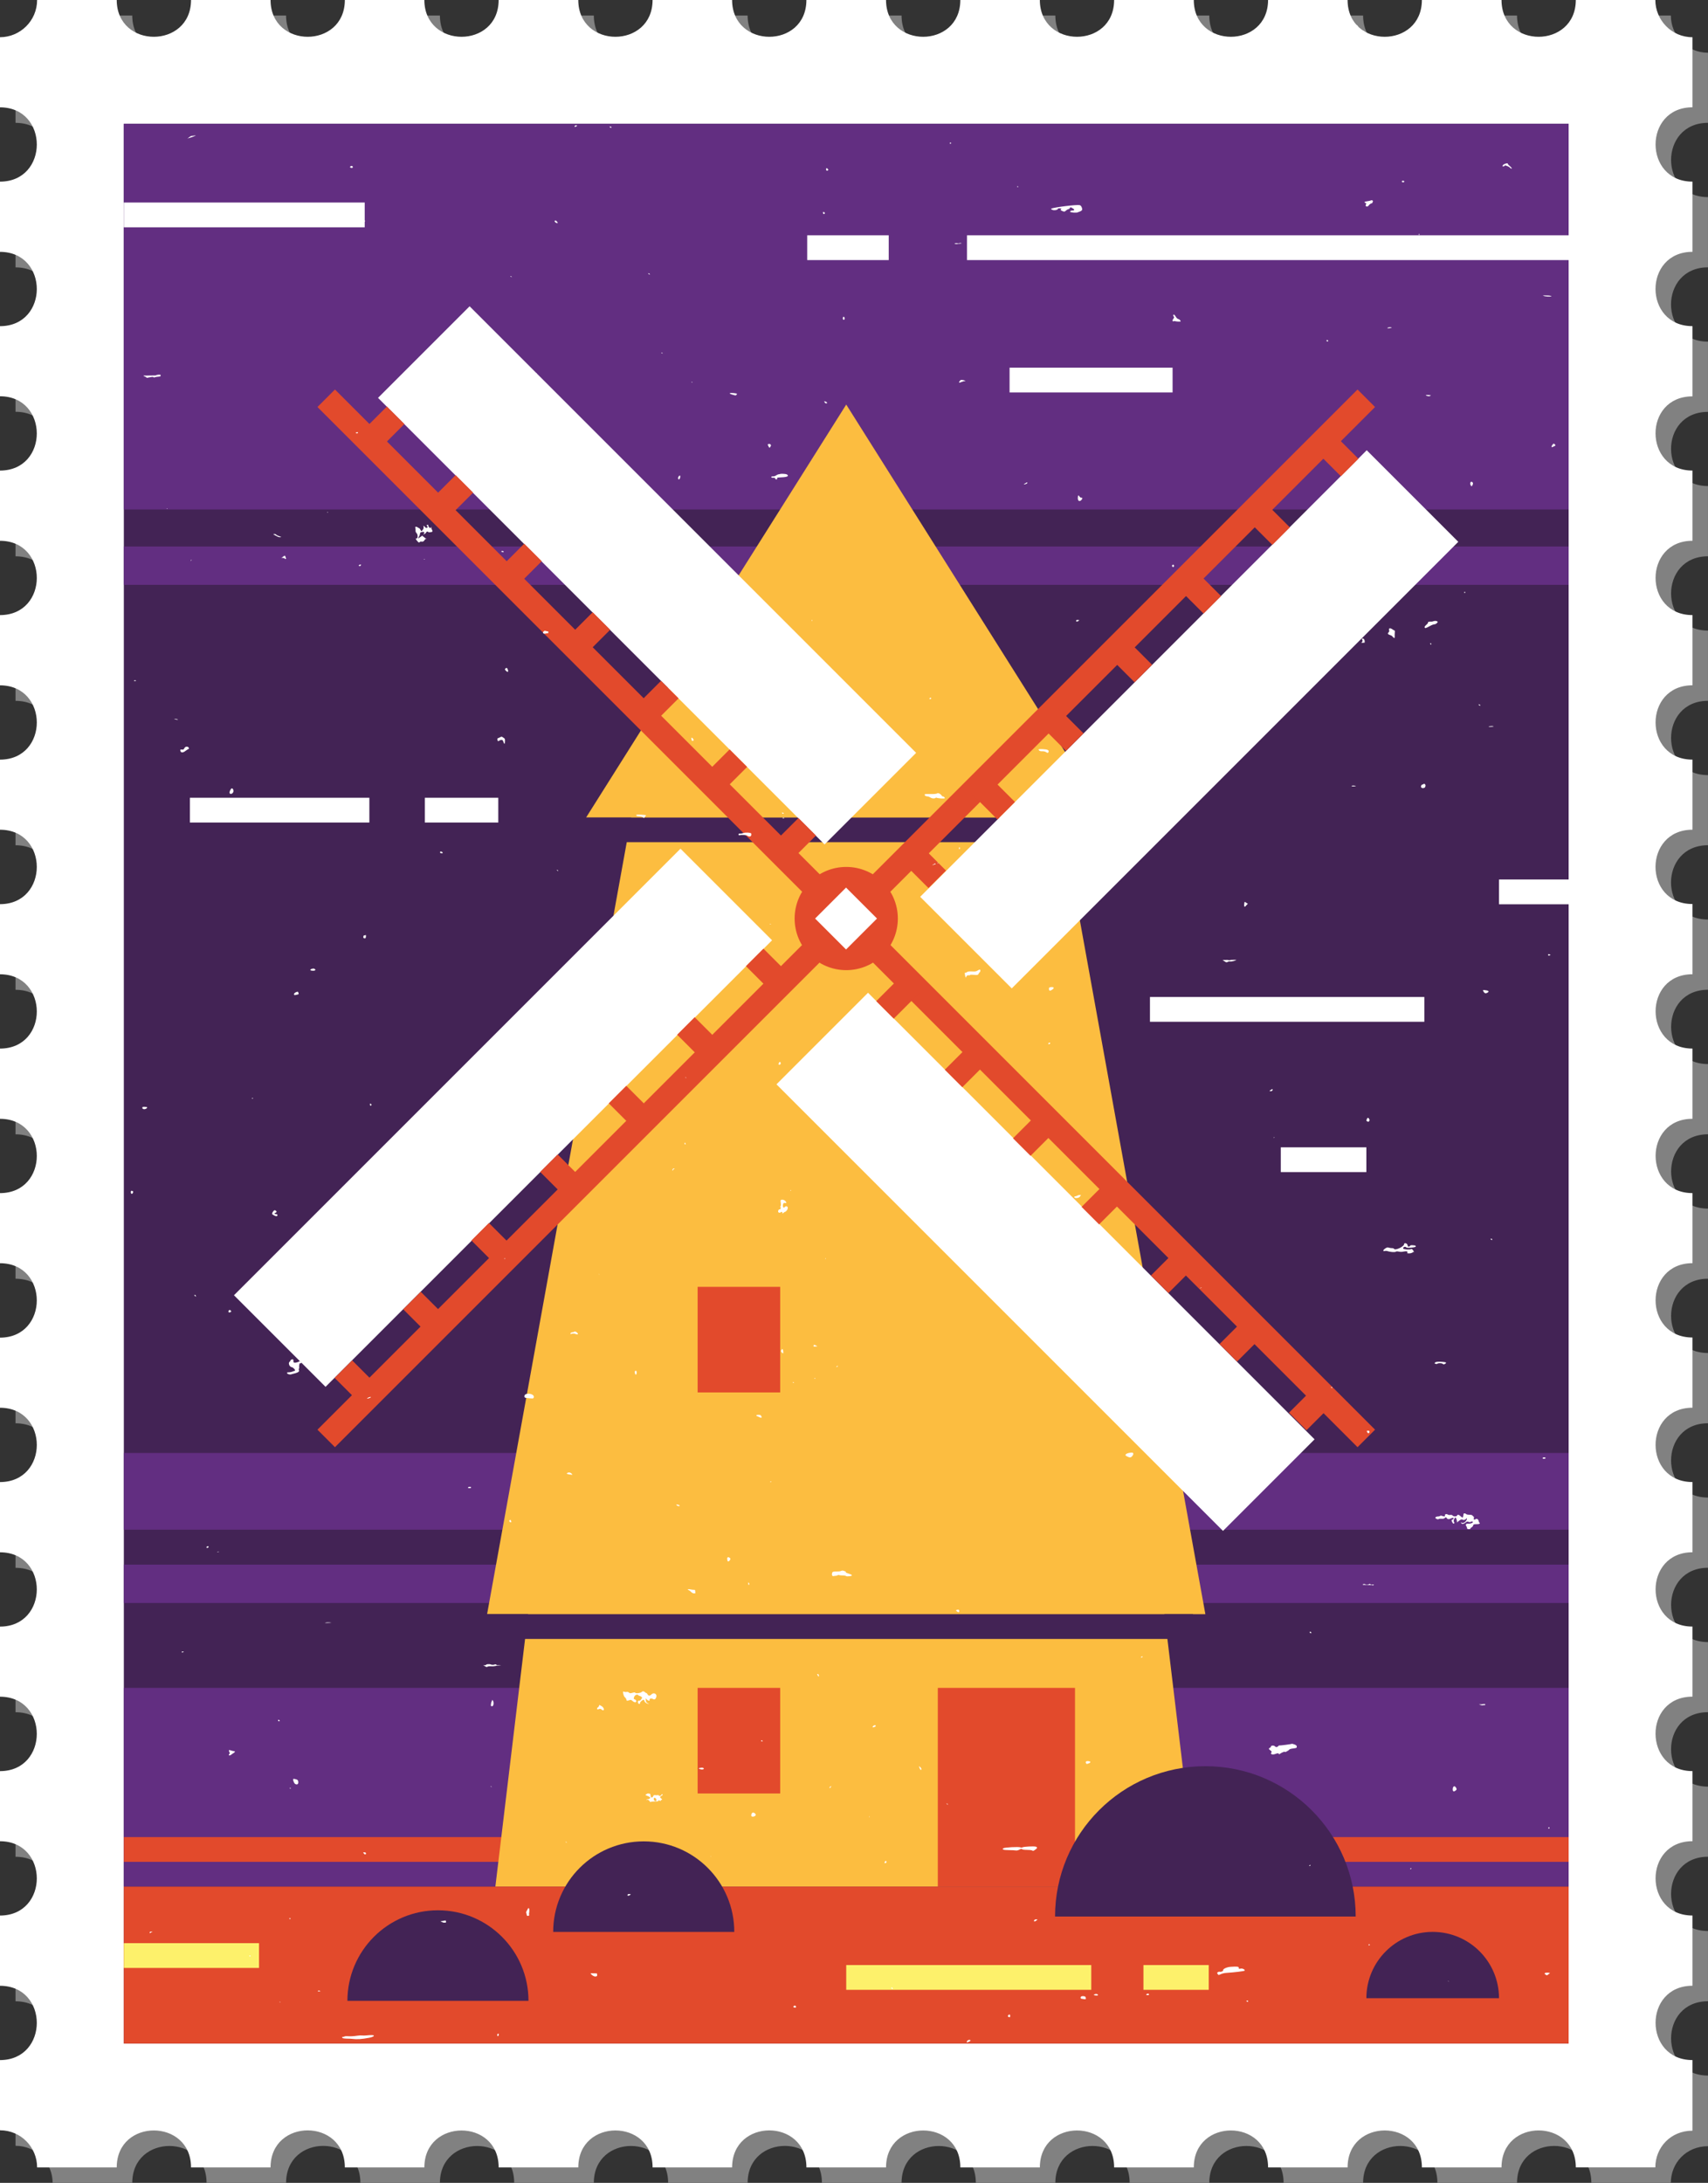
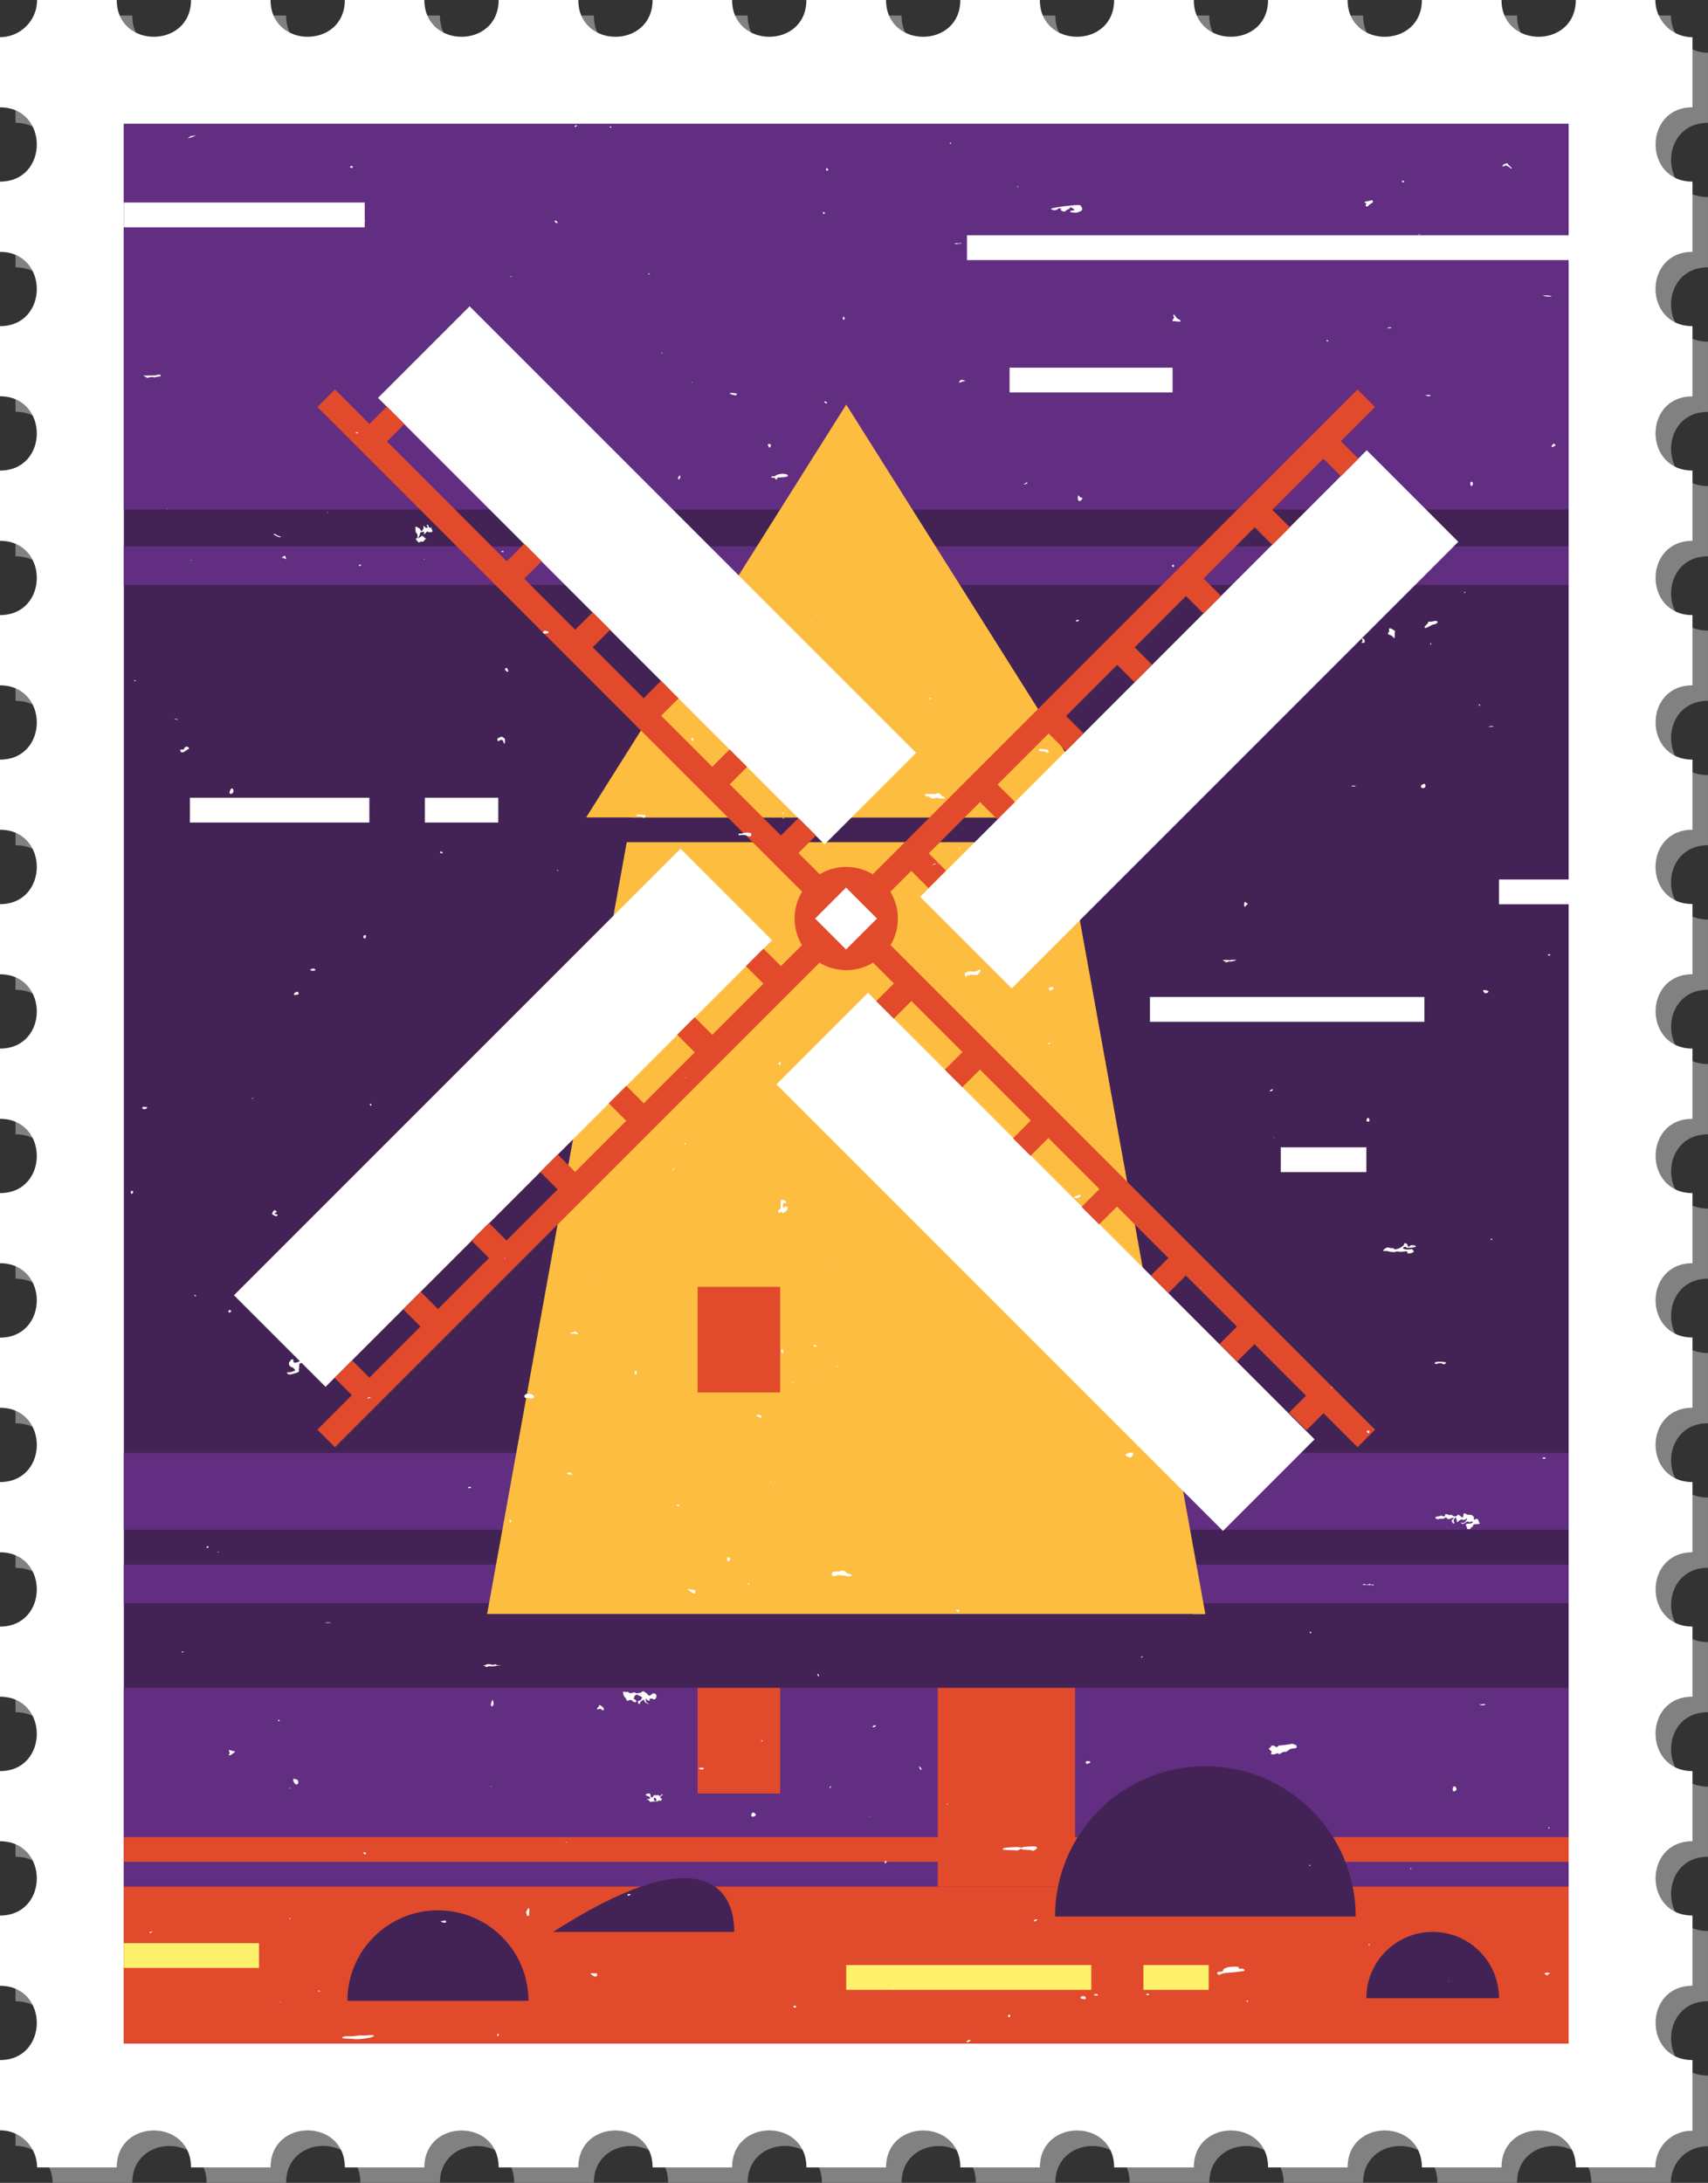
<svg xmlns="http://www.w3.org/2000/svg" version="1.1" id="Layer_1" x="0px" y="0px" width="104.557px" height="133.616px" viewBox="0 0 104.557 133.616" enable-background="new 0 0 104.557 133.616" xml:space="preserve">
  <rect x="0" y="0" width="104.557" height="133.616" fill="#333333" stroke="none" />
  <g>
    <g>
      <path fill="#818181" d="M92.867,133.616c0-3.02,4.548-3.008,4.548,0h4.867c0-1.209,0.93-2.243,2.274-2.244v-4.324    c-3.001,0-3.021-4.549,0-4.549v-4.298c-3.009,0-3.014-4.548,0-4.548v-4.291c-2.989,0-3.038-4.557,0-4.557v-4.291    c-3.007,0-3.012-4.549,0-4.549v-4.298c-3.009,0-3.014-4.548,0-4.548v-4.299c-3.013,0-3.008-4.549,0-4.549v-4.291    c-2.997,0-3.019-4.549,0-4.549v-4.298c-2.997,0-3.019-4.549,0-4.549v-4.298c-3.021,0-3.012-4.549,0-4.549v-4.291    c-3.009,0-3.014-4.548,0-4.548v-4.298c-3.009,0-3.014-4.549,0-4.549v-4.299c-2.995,0-3.032-4.541,0-4.541v-4.298    c-3.013,0-3.02-4.549,0-4.549v-4.298c-3.009,0-3.014-4.548,0-4.548V3.229c-1.287,0-2.271-1.056-2.274-2.278h-4.867    c-0.005,2.996-4.543,3.009-4.548,0h-4.875c-0.005,3.002-4.543,3.003-4.548,0h-4.867c-0.006,2.996-4.543,3.009-4.549,0h-4.875    c-0.005,3.007-4.543,2.997-4.549,0h-4.867c-0.004,3.002-4.543,3.003-4.547,0h-4.875c-0.005,3.008-4.543,2.997-4.548,0h-4.867    c-0.005,3.002-4.543,3.003-4.548,0h-4.875c-0.005,3.008-4.542,2.997-4.547,0H22.06c-0.005,3.002-4.543,3.003-4.548,0h-4.868    c-0.005,2.996-4.543,3.009-4.548,0H3.222c0,1.277-1.042,2.276-2.271,2.278V7.52c3.004,0.003,3.005,4.545,0,4.548v4.299    c3.004,0.003,3.005,4.545,0,4.548v4.291c2.998,0.003,3.01,4.545,0,4.548v4.299c3.004,0.003,3.005,4.545,0,4.548V42.9    c3.004,0.003,3.005,4.545,0,4.548v4.291c3.008,0.003,2.999,4.553,0,4.556v4.292c2.998,0.003,3.011,4.545,0,4.548v4.298    c3.004,0.004,3.005,4.546,0,4.549v4.291c3.008,0.003,2.999,4.553,0,4.556v4.292c3.004,0.002,3.005,4.545,0,4.548v4.299    c3.009,0.003,2.999,4.545,0,4.548v4.291c3.008,0.004,2.999,4.553,0,4.557v4.291c3.004,0.003,3.005,4.545,0,4.548v4.299    c3.009,0.003,2.999,4.545,0,4.548v4.297c1.289,0.001,2.271,1.045,2.271,2.271h4.875c0-3.02,4.548-3.008,4.548,0h4.868    c0-3.023,4.548-3.018,4.548,0h4.869c0-3.003,4.547-3.021,4.547,0h4.875c0-3.014,4.548-3.014,4.548,0h4.867    c0-3.013,4.548-3.025,4.548,0h4.875c0-3.008,4.547-3.016,4.547,0h4.867c0-3.008,4.549-3.02,4.549,0h4.875    c0-3.019,4.549-3.008,4.549,0h4.867c0-3.014,4.548-3.014,4.548,0H92.867z" />
      <path fill="#FFFFFF" d="M91.917,132.667c0-3.021,4.548-3.01,4.548,0h4.868c0-1.211,0.928-2.244,2.273-2.245v-4.323    c-3.002,0-3.021-4.549,0-4.549v-4.299c-3.009,0-3.014-4.549,0-4.549v-4.291c-2.99,0-3.039-4.557,0-4.557v-4.29    c-3.008,0-3.012-4.548,0-4.548v-4.299c-3.009,0-3.014-4.549,0-4.549V81.87c-3.013,0-3.008-4.549,0-4.549v-4.29    c-2.997,0-3.02-4.548,0-4.548v-4.299c-2.997,0-3.02-4.549,0-4.549v-4.299c-3.021,0-3.012-4.548,0-4.548v-4.291    c-3.009,0-3.014-4.549,0-4.549v-4.298c-3.009,0-3.014-4.548,0-4.548v-4.299c-2.996,0-3.033-4.541,0-4.541v-4.299    c-3.012,0-3.02-4.548,0-4.548v-4.298c-3.009,0-3.014-4.549,0-4.549V2.278c-1.287,0-2.271-1.057-2.273-2.278h-4.868    c-0.005,2.996-4.543,3.009-4.548,0h-4.875c-0.005,3.002-4.543,3.003-4.548,0h-4.868c-0.005,2.996-4.543,3.008-4.547,0h-4.877    c-0.004,3.007-4.542,2.997-4.547,0h-4.868c-0.005,3.002-4.543,3.003-4.548,0h-4.875c-0.005,3.008-4.542,2.997-4.548,0h-4.868    c-0.005,3.002-4.543,3.003-4.548,0h-4.875c-0.005,3.008-4.542,2.997-4.548,0H21.11c-0.005,3.002-4.543,3.003-4.548,0h-4.868    c-0.005,2.996-4.543,3.009-4.548,0H2.271C2.271,1.277,1.23,2.276,0,2.278v4.292c3.004,0.003,3.005,4.545,0,4.548v4.299    c3.004,0.003,3.005,4.545,0,4.548v4.291c2.998,0.003,3.01,4.545,0,4.548v4.299c3.004,0.003,3.005,4.545,0,4.548v4.299    c3.004,0.003,3.005,4.545,0,4.548v4.291c3.008,0.003,2.999,4.553,0,4.556v4.292c2.998,0.003,3.011,4.545,0,4.548v4.299    c3.004,0.003,3.005,4.545,0,4.548v4.291c3.008,0.003,2.999,4.553,0,4.556v4.291c3.004,0.004,3.005,4.545,0,4.549v4.299    c3.009,0.003,2.999,4.545,0,4.548v4.291c3.008,0.003,2.999,4.553,0,4.556v4.291c3.004,0.004,3.005,4.545,0,4.549v4.299    c3.009,0.003,2.999,4.545,0,4.548v4.297c1.289,0.001,2.271,1.044,2.271,2.272h4.875c0-3.021,4.548-3.01,4.548,0h4.868    c0-3.025,4.548-3.02,4.548,0h4.868c0-3.004,4.548-3.021,4.548,0h4.875c0-3.016,4.548-3.016,4.548,0h4.868    c0-3.014,4.548-3.027,4.548,0h4.875c0-3.009,4.548-3.018,4.548,0h4.868c0-3.008,4.547-3.021,4.547,0h4.877    c0-3.02,4.547-3.01,4.547,0h4.868c0-3.016,4.548-3.016,4.548,0H91.917z" />
    </g>
    <g>
      <rect x="7.581" y="7.581" fill="#432355" width="88.444" height="117.504" />
      <rect x="7.581" y="103.318" fill="#622E81" width="88.444" height="12.165" />
      <rect x="7.582" y="112.45" fill="#E24A2C" width="88.444" height="1.517" />
      <rect x="7.581" y="88.937" fill="#622E81" width="88.444" height="4.698" />
      <rect x="7.581" y="95.772" fill="#622E81" width="88.444" height="2.35" />
      <rect x="7.581" y="7.581" fill="#622E81" width="88.444" height="23.605" />
      <rect x="7.581" y="33.451" fill="#622E81" width="88.445" height="2.349" />
-       <polygon fill="#FCBD40" points="73.282,115.483 30.324,115.483 32.598,96.53 71.009,96.53   " />
      <polygon fill="#FCBD40" points="73.788,98.805 29.818,98.805 38.916,48.518 64.69,48.518   " />
      <rect x="29.818" y="50.034" fill="#432355" width="43.97" height="1.516" />
      <polygon fill="#FCBD40" points="67.724,50.034 35.883,50.034 51.803,24.764   " />
      <rect x="7.581" y="115.483" fill="#E24A2C" width="88.444" height="9.602" />
      <rect x="42.706" y="103.318" fill="#E24A2C" width="5.054" height="6.462" />
      <rect x="57.409" y="103.318" fill="#E24A2C" width="8.398" height="12.165" />
      <rect x="42.706" y="78.77" fill="#E24A2C" width="5.054" height="6.462" />
      <rect x="29.818" y="98.805" fill="#432355" width="43.212" height="1.517" />
      <path fill="#432355" d="M82.99,117.313H64.586c0-5.082,4.12-9.202,9.202-9.202S82.99,112.23,82.99,117.313z" />
      <path fill="#432355" d="M91.763,122.313h-8.119c0-2.242,1.817-4.06,4.06-4.06S91.763,120.071,91.763,122.313z" />
      <path fill="#432355" d="M32.352,122.474H21.267c0-3.062,2.481-5.543,5.542-5.543S32.352,119.412,32.352,122.474z" />
-       <path fill="#432355" d="M44.95,118.254H33.864c0-3.062,2.481-5.542,5.543-5.542C42.468,112.712,44.95,115.192,44.95,118.254z" />
+       <path fill="#432355" d="M44.95,118.254H33.864C42.468,112.712,44.95,115.192,44.95,118.254z" />
      <g>
        <circle fill="#E24A2C" cx="51.803" cy="56.225" r="3.159" />
        <g>
          <rect x="51.045" y="11.197" transform="matrix(0.707 0.707 -0.707 0.707 54.93 -20.163)" fill="#E24A2C" width="1.516" height="90.057" />
          <rect x="6.775" y="55.467" transform="matrix(0.707 0.707 -0.707 0.707 54.93 -20.163)" fill="#E24A2C" width="90.057" height="1.516" />
        </g>
        <g>
          <rect x="35.655" y="15.887" transform="matrix(0.707 -0.707 0.707 0.707 -13.299 38.33)" fill="#FFFFFF" width="7.929" height="38.663" />
          <rect x="22.657" y="25.091" transform="matrix(0.707 0.707 -0.707 0.707 25.404 -8.874)" fill="#E24A2C" width="1.516" height="2.274" />
-           <rect x="26.856" y="29.291" transform="matrix(0.707 0.707 -0.707 0.707 29.613 -10.613)" fill="#E24A2C" width="1.516" height="2.274" />
          <rect x="31.055" y="33.49" transform="matrix(0.707 0.707 -0.707 0.707 33.813 -12.353)" fill="#E24A2C" width="1.516" height="2.274" />
          <rect x="35.254" y="37.688" transform="matrix(0.707 0.707 -0.707 0.707 38.002 -14.093)" fill="#E24A2C" width="1.516" height="2.275" />
          <rect x="39.453" y="41.887" transform="matrix(0.707 0.707 -0.707 0.707 42.187 -15.833)" fill="#E24A2C" width="1.516" height="2.275" />
          <rect x="43.652" y="46.087" transform="matrix(0.707 0.707 -0.707 0.707 46.385 -17.572)" fill="#E24A2C" width="1.516" height="2.274" />
          <rect x="47.851" y="50.286" transform="matrix(0.707 0.707 -0.707 0.707 50.599 -19.31)" fill="#E24A2C" width="1.516" height="2.275" />
        </g>
        <g>
          <rect x="68.846" y="24.709" transform="matrix(0.707 0.707 -0.707 0.707 52.46 -38.584)" fill="#FFFFFF" width="7.929" height="38.664" />
          <rect x="80.663" y="27.079" transform="matrix(0.707 0.707 -0.707 0.707 43.666 -49.7)" fill="#E24A2C" width="2.274" height="1.516" />
          <rect x="76.464" y="31.277" transform="matrix(0.707 0.707 -0.707 0.707 45.405 -45.499)" fill="#E24A2C" width="2.274" height="1.516" />
          <rect x="72.265" y="35.476" transform="matrix(0.707 0.707 -0.707 0.707 47.132 -41.294)" fill="#E24A2C" width="2.274" height="1.516" />
          <rect x="68.065" y="39.676" transform="matrix(0.707 0.707 -0.707 0.707 48.848 -37.088)" fill="#E24A2C" width="2.274" height="1.516" />
          <rect x="63.866" y="43.875" transform="matrix(0.707 0.707 -0.707 0.707 50.587 -32.889)" fill="#E24A2C" width="2.274" height="1.516" />
          <rect x="59.667" y="48.074" transform="matrix(0.707 0.707 -0.707 0.707 52.327 -28.691)" fill="#E24A2C" width="2.274" height="1.516" />
          <rect x="55.468" y="52.273" transform="matrix(0.707 0.707 -0.707 0.707 54.043 -24.492)" fill="#E24A2C" width="2.275" height="1.516" />
        </g>
        <g>
          <rect x="60.023" y="57.9" transform="matrix(-0.707 0.707 -0.707 -0.707 163.844 86.602)" fill="#FFFFFF" width="7.928" height="38.663" />
          <rect x="79.434" y="85.085" transform="matrix(0.707 0.707 -0.707 0.707 84.509 -31.448)" fill="#E24A2C" width="1.516" height="2.273" />
          <rect x="75.235" y="80.885" transform="matrix(0.707 0.707 -0.707 0.707 80.256 -29.711)" fill="#E24A2C" width="1.515" height="2.274" />
          <rect x="71.036" y="76.686" transform="matrix(0.707 0.707 -0.707 0.707 76.057 -27.972)" fill="#E24A2C" width="1.515" height="2.274" />
          <rect x="66.837" y="72.487" transform="matrix(0.707 0.707 -0.707 0.707 71.813 -26.235)" fill="#E24A2C" width="1.516" height="2.274" />
          <rect x="62.638" y="68.288" transform="matrix(0.707 0.707 -0.707 0.707 67.616 -24.495)" fill="#E24A2C" width="1.516" height="2.274" />
          <rect x="58.438" y="64.089" transform="matrix(0.707 0.707 -0.707 0.707 63.44 -22.755)" fill="#E24A2C" width="1.516" height="2.274" />
          <rect x="54.239" y="59.89" transform="matrix(0.707 0.707 -0.707 0.707 59.242 -21.015)" fill="#E24A2C" width="1.516" height="2.274" />
        </g>
        <g>
          <rect x="26.832" y="49.078" transform="matrix(-0.707 -0.707 0.707 -0.707 4.2 138.558)" fill="#FFFFFF" width="7.929" height="38.663" />
          <rect x="20.67" y="83.856" transform="matrix(0.707 0.707 -0.707 0.707 66.229 9.37)" fill="#E24A2C" width="2.274" height="1.516" />
          <rect x="24.869" y="79.657" transform="matrix(0.707 0.707 -0.707 0.707 64.49 5.17)" fill="#E24A2C" width="2.274" height="1.516" />
          <rect x="29.067" y="75.458" transform="matrix(0.707 0.707 -0.707 0.707 62.728 0.96)" fill="#E24A2C" width="2.275" height="1.515" />
          <rect x="33.266" y="71.259" transform="matrix(0.707 0.707 -0.707 0.707 61 -3.234)" fill="#E24A2C" width="2.275" height="1.515" />
          <rect x="37.465" y="67.059" transform="matrix(0.707 0.707 -0.707 0.707 59.261 -7.433)" fill="#E24A2C" width="2.275" height="1.516" />
          <rect x="41.665" y="62.86" transform="matrix(0.707 0.707 -0.707 0.707 57.51 -11.634)" fill="#E24A2C" width="2.274" height="1.516" />
          <rect x="45.864" y="58.661" transform="matrix(0.707 0.707 -0.707 0.707 55.782 -15.831)" fill="#E24A2C" width="2.275" height="1.516" />
        </g>
        <rect x="50.463" y="54.885" transform="matrix(0.707 -0.707 0.707 0.707 -24.584 53.098)" fill="#FFFFFF" width="2.68" height="2.68" />
      </g>
      <rect x="7.581" y="12.397" fill="#FFFFFF" width="14.745" height="1.517" />
      <rect x="61.802" y="22.506" fill="#FFFFFF" width="9.979" height="1.516" />
-       <rect x="49.414" y="14.403" fill="#FFFFFF" width="4.99" height="1.517" />
      <rect x="26.006" y="48.832" fill="#FFFFFF" width="4.497" height="1.516" />
      <rect x="70.396" y="61.027" fill="#FFFFFF" width="16.797" height="1.517" />
      <rect x="78.405" y="70.229" fill="#FFFFFF" width="5.238" height="1.516" />
      <rect x="91.763" y="53.835" fill="#FFFFFF" width="5.239" height="1.517" />
      <rect x="59.196" y="14.403" fill="#FFFFFF" width="37.806" height="1.517" />
      <rect x="11.624" y="48.832" fill="#FFFFFF" width="10.987" height="1.516" />
      <rect x="51.803" y="120.284" fill="#FDF16B" width="15" height="1.516" />
      <rect x="69.997" y="120.284" fill="#FDF16B" width="3.998" height="1.516" />
      <rect x="7.582" y="118.943" fill="#FDF16B" width="8.275" height="1.517" />
    </g>
    <path fill="#FFFFFF" d="M51.214,83.645c0.009-0.022,0.046-0.047,0.083-0.052C51.257,83.698,51.191,83.704,51.214,83.645z    M51.85,6.676c-0.008-0.116-0.208-0.164-0.225-0.147c-0.042,0.041-0.019,0.11,0.037,0.11C51.694,6.64,51.74,6.665,51.85,6.676z    M49.712,38.006c0,0,0.036-0.017,0.007-0.062C49.677,37.959,49.671,38.007,49.712,38.006z M50.894,109.331   c-0.053,0.002-0.113,0.052-0.111,0.094C50.784,109.478,50.804,109.479,50.894,109.331z M51.682,19.563   c0.035-0.034,0.035-0.096-0.002-0.152c-0.035-0.054-0.087-0.006-0.087,0.08C51.593,19.557,51.645,19.599,51.682,19.563z    M50.955,44.694c0.043,0.037,0.075,0.069,0.099,0.109c0.41,0.017,0.659,0.018,0.734,0.013c0.122-0.064,0.096-0.093,0.081-0.128   c-0.03-0.071-0.13-0.073-0.381-0.009c-0.098,0.025-0.122,0.024-0.156-0.005C51.26,44.611,50.957,44.628,50.955,44.694z    M50.455,24.563c0.038,0.144,0.144,0.148,0.173,0.104C50.651,24.63,50.539,24.563,50.455,24.563z M76.214,55.503   c0.062-0.076,0.094-0.095,0.176-0.187c-0.033-0.011-0.089-0.044-0.123-0.072c-0.078-0.064-0.087-0.055-0.102,0.111   C76.155,55.463,76.165,55.494,76.214,55.503z M49.87,84.405c0.044-0.012,0.054-0.059,0.014-0.061   C49.883,84.345,49.845,84.357,49.87,84.405z M49.783,127.587c0.063,0.006,0.065,0.003-0.008-0.139   C49.716,127.585,49.706,127.578,49.783,127.587z M52.349,55.402c0.124,0.02,0.133-0.068,0.084-0.096   C52.394,55.284,52.316,55.373,52.349,55.402z M50.133,102.583c-0.001-0.086-0.064-0.146-0.109-0.102   C50.081,102.637,50.133,102.642,50.133,102.583z M50.558,77.047c0.025-0.034-0.024-0.049-0.051,0.018L50.558,77.047z M49.8,82.383   c0,0.049,0.019,0.051,0.238,0.024C49.853,82.292,49.8,82.309,49.8,82.383z M50.485,13.071c0.033-0.051-0.039-0.112-0.105-0.087   C50.371,13.117,50.451,13.125,50.485,13.071z M50.57,10.364c0,0.096,0.073,0.112,0.144,0.031   C50.62,10.257,50.57,10.276,50.57,10.364z M50.293,129.081c-0.021,0.066,0.07,0.037,0.113-0.004   c0.033-0.032-0.022-0.143-0.071-0.142C50.308,128.937,50.283,129.019,50.293,129.081z M51.039,96.469   c0.145-0.012,0.186-0.019,0.224-0.04c0.047-0.026,0.069-0.029,0.116-0.012c0.032,0.01,0.112,0.019,0.179,0.018   c0.117-0.002,0.218,0.016,0.248,0.043c0.032,0.031,0.313,0.001,0.334-0.035c0.023-0.039-0.014-0.062-0.217-0.129   c-0.155-0.051-0.181-0.072-0.132-0.105c-0.188-0.088-0.217-0.088-0.319-0.047c-0.064,0.025-0.128,0.033-0.246,0.03   c-0.166-0.005-0.271,0.019-0.273,0.059C50.878,96.436,50.986,96.509,51.039,96.469z M62.402,113.22   c0.101-0.054,0.138-0.06,0.167-0.027c0.021,0.023,0.137,0.039,0.285,0.039c0.137,0,0.278,0.014,0.316,0.031   c0.085,0.042,0.07,0.045,0.203-0.041c0.131-0.086,0.143-0.154,0.031-0.187c-0.117-0.032-0.729-0.003-0.807,0.04   c-0.043,0.023-0.088,0.025-0.132,0.004c-0.097-0.047-0.981,0-1.048,0.057c-0.092,0.077,0.003,0.107,0.347,0.111   c0.181,0.002,0.369,0.012,0.418,0.021C62.239,113.28,62.321,113.262,62.402,113.22z M66.483,107.928   c0.027,0.056,0.051,0.057,0.178,0.003c0.129-0.055,0.111-0.113-0.036-0.129C66.493,107.788,66.438,107.836,66.483,107.928z    M65.583,12.99c0.11,0.033,0.227,0.031,0.348,0.023c0.317-0.107,0.351-0.143,0.294-0.305c-0.03-0.085-0.076-0.139-0.129-0.151   c-0.188-0.043-1.597,0.132-1.744,0.217c-0.028,0.032,0.023,0.047,0.065,0.069c0.105,0.054,0.344,0.01,0.343-0.063   c-0.001-0.041,0.191-0.04,0.224,0.001c-0.102,0.035-0.058,0.097,0.061,0.143c0.112,0.044,0.125,0.042,0.209-0.034   c0.049-0.044,0.113-0.081,0.143-0.082c0.027,0,0.07-0.031,0.094-0.068c0.041-0.067,0.043-0.067,0.164,0.004   c0.146,0.086,0.139,0.141-0.023,0.145C65.505,12.893,65.458,12.991,65.583,12.99z M61.722,123.354   c-0.051,0.064-0.005,0.12,0.1,0.123C61.878,123.304,61.784,123.277,61.722,123.354z M62.251,11.417   c0.011,0.019,0.044,0.035,0.073,0.036C62.345,11.401,62.312,11.385,62.251,11.417z M66.952,122.116   c0.102,0.042,0.262,0.045,0.264,0.004C67.218,122.058,67.046,122.011,66.952,122.116z M58.878,14.891   c-0.066-0.022-0.129-0.026-0.158-0.002c-0.021,0.018-0.057,0.019-0.115,0.004c-0.064-0.016-0.104-0.012-0.178,0.017   c0.039,0.042,0.191,0.029,0.302,0.008C58.768,14.909,58.82,14.9,58.878,14.891z M53.241,111.183   c-0.053,0.01-0.045,0.046-0.045,0.046C53.249,111.219,53.241,111.183,53.241,111.183z M62.863,29.522   c-0.089,0.06-0.123,0.082-0.182,0.104c-0.001,0.032,0.03,0.031,0.127-0.003C62.89,29.595,62.915,29.55,62.863,29.522z    M58.526,98.567c-0.02,0.029,0.143,0.141,0.168,0.115c0.066-0.063,0.02-0.17-0.066-0.153   C58.579,98.538,58.526,98.567,58.526,98.567z M53.536,105.71c0.082-0.035,0.133-0.105-0.021-0.109   C53.353,105.728,53.413,105.764,53.536,105.71z M58.724,51.858c-0.025,0.021-0.027,0.117-0.002,0.119   C58.765,51.98,58.8,51.9,58.724,51.858z M63.514,117.503c-0.101-0.041-0.212-0.003-0.214,0.072   C63.298,117.636,63.351,117.637,63.514,117.503z M60.507,73.214c-0.012-0.046-0.049-0.031-0.072,0.002   C60.458,73.216,60.482,73.215,60.507,73.214z M51.377,44.311c-0.074,0.059-0.023,0.084,0.114,0.056   C51.482,44.342,51.431,44.317,51.377,44.311z M41.937,69.938c-0.041,0.04-0.049,0.07-0.024,0.094   C41.959,70.076,41.997,70.04,41.937,69.938z M42.009,65.979l-0.042-0.061C41.955,65.975,41.995,65.999,42.009,65.979z    M41.166,71.661c0.063-0.088,0.075-0.096,0.136-0.141C41.167,71.489,41.142,71.663,41.166,71.661z M41.613,92.163   c-0.029-0.037-0.082-0.059-0.213-0.078C41.412,92.171,41.581,92.232,41.613,92.163z M41.637,29.117   c-0.038-0.037-0.128,0.066-0.128,0.147c0,0.118,0.096,0.1,0.125-0.023C41.647,29.183,41.637,29.117,41.637,29.117z M42.091,97.296   c0.082,0.041,0.151,0.08,0.192,0.126c0.089,0.1,0.188,0.132,0.287,0.096c0.003-0.032-0.015-0.073-0.014-0.122   c0.002-0.069-0.013-0.086-0.077-0.081c-0.044,0.003-0.14-0.009-0.214-0.025C42.179,97.269,42.118,97.271,42.091,97.296z    M42.337,45.286c0,0.068,0.085,0.09,0.123,0.031c0.023-0.036-0.087-0.201-0.145-0.15C42.328,45.196,42.337,45.25,42.337,45.286z    M42.345,23.367c-0.016,0.04,0.008,0.052,0.03,0.052C42.391,23.379,42.366,23.368,42.345,23.367z M36.644,77.991   c0.022,0.021,0.056,0.021,0.056,0.021S36.695,77.983,36.644,77.991z M36.147,120.786c0.083,0.135,0.239,0.215,0.329,0.195   c0.085-0.018,0.099-0.047,0.061-0.188C36.434,120.792,36.147,120.786,36.147,120.786z M43.037,108.216   c-0.052-0.018-0.078-0.018-0.202,0.002c-0.099,0.016-0.064,0.056,0.073,0.086C43.045,108.334,43.158,108.257,43.037,108.216z    M36.822,104.638c0.109,0.103,0.186,0.043,0.117-0.09c-0.035-0.068-0.081-0.104-0.25-0.188c-0.03,0.099-0.055,0.139-0.084,0.148   c-0.06,0.021-0.074,0.097-0.023,0.13C36.745,104.585,36.768,104.589,36.822,104.638z M40.569,38.475   c0-0.063-0.042-0.143-0.075-0.143C40.444,38.332,40.458,38.422,40.569,38.475z M40.478,21.614c0,0,0.018,0.026,0.109,0.011   C40.509,21.583,40.48,21.58,40.478,21.614z M39.675,16.718c0.009,0.034,0.039,0.068,0.067,0.076   C39.815,16.813,39.804,16.751,39.675,16.718z M37.442,7.791c-0.1-0.083-0.138-0.057-0.107-0.005   C37.363,7.833,37.413,7.835,37.442,7.791z M42.733,38.44c-0.157,0.03-0.11,0.333-0.029,0.333   C42.804,38.772,42.826,38.514,42.733,38.44z M47.869,82.588c-0.073,0.087-0.06,0.134-0.04,0.163   c0.127,0.154,0.125,0.077,0.116-0.011C47.93,82.585,47.928,82.581,47.869,82.588z M47.786,65.123   c0.02-0.059-0.016-0.135-0.057-0.121c-0.037,0.014-0.086,0.126-0.067,0.153C47.69,65.195,47.768,65.174,47.786,65.123z    M48.825,130.518c0.038,0.044,0.153,0.036,0.165-0.011c0.01-0.039-0.084-0.107-0.14-0.1   C48.807,130.413,48.792,130.479,48.825,130.518z M47.91,50.086c0.041,0.016,0.121-0.003,0.101-0.024   C47.989,50.04,47.882,50.036,47.91,50.086z M48.604,84.63c-0.003-0.026-0.049-0.041-0.076-0.025   C48.542,84.659,48.606,84.653,48.604,84.63z M48.162,29.039c-0.08-0.042-0.43-0.052-0.429-0.013c-0.079,0-0.131,0.019-0.207,0.066   c-0.081,0.051-0.135,0.07-0.195,0.067c-0.101-0.005-0.148,0.03-0.095,0.071c0.022,0.017,0.083,0.019,0.188,0.013   c0.046,0.118,0.127,0.13,0.155,0.061c0.008-0.02,0-0.045-0.001-0.07c0.11-0.008,0.236-0.016,0.32-0.02   C48.208,29.201,48.324,29.124,48.162,29.039z M48.201,73.867c-0.038-0.058-0.18-0.02-0.18,0.048   c-0.142,0.049-0.111-0.268-0.023-0.285c0.155,0.025,0.157,0.013,0.111-0.072c-0.079-0.146-0.363-0.173-0.324-0.029   c0.03,0.254,0.028,0.277-0.013,0.302c0.041,0.173,0.019,0.202-0.092,0.202c-0.13,0.185,0.042,0.238,0.11,0.174   c0.064-0.063,0.135-0.002,0.101,0.086c0.112-0.09,0.158-0.124,0.2-0.124C48.24,74.032,48.242,73.931,48.201,73.867z M48.421,72.841   c0,0-0.058,0.012-0.034,0.054C48.413,72.894,48.436,72.856,48.421,72.841z M47.859,49.768c0.063,0.07,0.127,0.048,0.118,0.014   C47.966,49.739,47.878,49.729,47.859,49.768z M47.042,5.324c-0.037,0.005-0.119,0.082-0.119,0.082   C46.927,5.43,46.986,5.426,47.042,5.324z M45.166,7.014c0.025,0.039,0.089,0.04,0.15,0.002c0.05-0.03,0.001-0.208-0.057-0.208   C45.217,6.808,45.141,6.975,45.166,7.014z M43.031,125.608c-0.049-0.057-0.161-0.066-0.193-0.016   c-0.012,0.019-0.061,0.025-0.108,0.014c-0.045,0.114,0.015,0.105,0.073,0.1C43.039,125.677,43.077,125.661,43.031,125.608z    M43.551,113.626c-0.026-0.002-0.074,0-0.074,0C43.505,113.647,43.531,113.646,43.551,113.626z M46.691,106.574   c-0.007-0.032-0.044-0.04-0.08-0.051C46.548,106.584,46.663,106.613,46.691,106.574z M46.435,86.603   c-0.139-0.004-0.187,0.049-0.077,0.086c0.034,0.011,0.088,0.035,0.121,0.053c0.118,0.065,0.17,0.046,0.128-0.049   C46.577,86.622,46.544,86.605,46.435,86.603z M46,111.166c0.048,0.075,0.266,0.01,0.266-0.079c0-0.07-0.125-0.16-0.189-0.137   S45.964,111.11,46,111.166z M96.981,64.357c0,0-0.035-0.021-0.061-0.021C96.897,64.372,96.925,64.381,96.981,64.357z    M99.835,113.638c0.038-0.057-0.057-0.1-0.137-0.063C99.743,113.683,99.804,113.682,99.835,113.638z M96.773,2.122   c0,0-0.048-0.013-0.107-0.01c-0.06,0.003-0.132,0.006-0.132,0.006C96.542,2.184,96.771,2.167,96.773,2.122z M96.531,125.06   c0.015-0.029-0.003-0.045-0.034-0.029C96.497,125.087,96.519,125.085,96.531,125.06z M86.878,14.381   c0.051-0.049,0.006-0.074-0.025-0.055C86.827,14.342,86.847,14.382,86.878,14.381z M99.21,3.632   c0.027-0.079,0.002-0.112-0.025-0.121C99.156,3.59,99.183,3.624,99.21,3.632z M98.493,111.101c0.014-0.078-0.012-0.102-0.057-0.051   C98.46,111.078,98.493,111.101,98.493,111.101z M97.349,2.542c0.157,0.012,0.232,0.036,0.375,0.118   c0.08,0.023,0.045-0.089-0.006-0.133c-0.197-0.17-0.23-0.208-0.244-0.246c-0.029-0.075-0.086-0.099-0.119-0.052   c-0.09,0.03-0.164,0.045-0.23,0.064c-0.113,0.032-0.125,0.033-0.156,0.005c-0.033-0.029-0.126-0.042-0.129-0.019   c0.058,0.02,0.156,0.046,0.162,0.094c0.012,0.08,0.062,0.141,0.107,0.132C97.202,2.524,97.276,2.536,97.349,2.542z M97.104,46.582   c-0.028-0.001-0.056-0.003-0.079-0.004C97.057,46.637,97.089,46.638,97.104,46.582z M84.007,96.999   c-0.057,0.029-0.143-0.007-0.14-0.059c-0.114,0.072-0.224,0.081-0.306,0.031c-0.03-0.019-0.066-0.018-0.129,0.002   c-0.047,0.049,0.063,0.039,0.063,0.039c0.343,0.004,0.527,0.015,0.551,0.033C84.167,96.985,84.05,96.978,84.007,96.999z    M84.132,5.109c0.072,0.004,0.151,0.006,0.234,0.007c-0.04-0.086-0.117-0.178-0.163-0.178C84.167,4.938,84.14,5.026,84.132,5.109z    M85.815,11.114c0.021,0.059,0.107,0.062,0.158,0.007C85.929,11.021,85.8,11.069,85.815,11.114z M83.868,119.038   c-0.072-0.053-0.104-0.032-0.076,0.049C83.792,119.087,83.844,119.065,83.868,119.038z M85.351,38.588   c-0.025-0.009-0.083-0.043-0.129-0.077c-0.127-0.09-0.222-0.061-0.188,0.058c0.02,0.069,0.014,0.09-0.032,0.139   c-0.073,0.076-0.048,0.118,0.101,0.168c0.082,0.028,0.125,0.057,0.143,0.094c0.112,0.126,0.141,0.093,0.133-0.009   c-0.004-0.053-0.002-0.156,0.004-0.227C85.394,38.617,85.391,38.603,85.351,38.588z M85.034,34.359   c0.03-0.039-0.033-0.052-0.064,0.021C84.995,34.381,85.034,34.359,85.034,34.359z M84.927,20.084c0.02,0.024,0.26-0.01,0.273-0.039   C85.052,19.997,84.91,20.066,84.927,20.084z M99.667,40.913c0.05,0.115,0.14,0.048,0.139-0.014   C99.804,40.836,99.696,40.847,99.667,40.913z M83.013,48.119c-0.036-0.018-0.084-0.031-0.144-0.032   c-0.107-0.001-0.134,0.009-0.118,0.048C82.892,48.143,82.952,48.129,83.013,48.119z M35.332,7.692   c-0.087-0.061-0.167,0.016-0.164,0.046C35.173,7.789,35.286,7.757,35.332,7.692z M100.66,11.554c0.04-0.049-0.056-0.12-0.101-0.075   C100.536,11.503,100.536,11.519,100.66,11.554z M34.92,63.738l0.023,0.046C34.966,63.727,34.956,63.706,34.92,63.738z    M31.548,130.474c-0.026,0-0.055,0.004-0.16,0.063C31.451,130.532,31.517,130.503,31.548,130.474z M25.218,5.901   c0.044,0.041,0.267,0.045,0.291,0.006c0.033-0.054-0.046-0.099-0.168-0.097C25.251,5.813,25.179,5.866,25.218,5.901z M26.935,52.18   c0.023,0.055,0.139,0.069,0.173,0.021C27.038,52.084,26.912,52.125,26.935,52.18z M24.481,6.598   c-0.004,0.022,0.005,0.054,0.005,0.054C24.511,6.676,24.524,6.643,24.481,6.598z M30.448,73.982   c0.036,0.002,0.069-0.017,0.127-0.017C30.508,73.829,30.484,73.853,30.448,73.982z M30.815,45.412   c0.055,0.165,0.099,0.146,0.099-0.041c0-0.153,0-0.153-0.1-0.218c-0.119-0.077-0.099-0.075-0.205-0.021   c-0.047,0.024-0.104,0.049-0.126,0.055c-0.054,0.015-0.051,0.096,0.006,0.187c0.092-0.052,0.148-0.089,0.224-0.081   C30.77,45.299,30.784,45.316,30.815,45.412z M22.652,67.556c-0.025,0.125,0.046,0.152,0.077,0.102   C22.759,67.608,22.718,67.555,22.652,67.556z M27.274,117.679c0.043-0.002,0.051-0.018,0.004-0.129   c-0.144,0.031-0.278,0.053-0.317,0.052C27.19,117.73,27.233,117.681,27.274,117.679z M25.901,7.159   c0.002-0.059-0.095-0.078-0.122-0.025C25.856,7.228,25.899,7.212,25.901,7.159z M22.374,113.392   c-0.12-0.016-0.137-0.016-0.139,0.007c0,0,0.046,0.073,0.099,0.116C22.424,113.483,22.427,113.476,22.374,113.392z M22.268,57.418   c0.095,0.061,0.133-0.005,0.135-0.12c0.001-0.076,0.001-0.076-0.148-0.022C22.233,57.352,22.24,57.433,22.268,57.418z    M22.083,34.614c0.087-0.08-0.116-0.066-0.121,0.004C21.986,34.669,22.046,34.667,22.083,34.614z M21.428,10.241   c0.132,0.088,0.198,0.006,0.16-0.051C21.544,10.125,21.426,10.162,21.428,10.241z M22.285,5.984c0.04-0.046,0.034-0.069-0.059-0.22   c0,0-0.047,0.027-0.095,0.076c-0.082,0.084-0.197,0.095-0.197,0.018c0,0-0.06-0.027-0.132-0.022   c-0.097,0.007-0.129-0.002-0.122-0.036c0.01-0.044-0.085-0.137-0.143-0.14c-0.054-0.002-0.024,0.086,0.044,0.127   C21.536,6,21.586,6.037,21.624,6.073c0.09,0.087,0.188,0.057,0.134-0.04C21.97,6.168,22.198,6.084,22.285,5.984z M22.597,85.583   c0.088-0.027,0.121-0.053,0.095-0.07c-0.025-0.02-0.205,0.05-0.211,0.08C22.475,85.624,22.474,85.624,22.597,85.583z    M21.907,26.504c0.034-0.049,0.003-0.056-0.128-0.032C21.783,26.544,21.883,26.539,21.907,26.504z M22.3,13.589   c0.084-0.066,0.056-0.11-0.074-0.117c-0.177-0.009-0.301,0.129-0.146,0.164C22.168,13.656,22.233,13.642,22.3,13.589z    M33.424,38.774c0.036-0.013,0.084-0.019,0.106-0.014c0.023,0.006,0.051,0.002,0.032-0.11c-0.043,0.004-0.223-0.044-0.223-0.044   C33.142,38.721,33.268,38.831,33.424,38.774z M31.764,22.652c0.08,0.123,0.145,0.084,0.123-0.073   c-0.029-0.207-0.113-0.275-0.203-0.165c-0.069,0.084-0.069,0.084-0.138,0c-0.049-0.061-0.095-0.082-0.163-0.074   c-0.055-0.049-0.021-0.058,0.048-0.105c0.112-0.165,0.084-0.205,0.051-0.215c-0.034-0.01-0.09-0.033-0.124-0.05   c-0.153-0.079-0.316,0.068-0.188,0.169c0.076,0.061,0.091,0.169,0.031,0.227c0.008,0.112,0.026,0.17,0.026,0.221   c0,0.124,0.12,0.152,0.274,0.064C31.65,22.566,31.709,22.567,31.764,22.652z M33.194,61.323c-0.071,0.108-0.033,0.132,0.026,0.111   C33.292,61.41,33.271,61.323,33.194,61.323z M33.371,26.92c-0.03-0.1-0.074-0.141-0.084-0.177   c-0.029-0.099-0.135-0.066-0.152,0.046C33.107,26.967,33.218,27.029,33.371,26.92z M34.076,13.542   c-0.066-0.061-0.073-0.061-0.132-0.008c0.054,0.132,0.2,0.14,0.201,0.101C34.145,13.635,34.114,13.578,34.076,13.542z    M34.997,90.21c-0.068-0.08-0.177-0.1-0.265-0.049c-0.076,0.043-0.04,0.064,0.157,0.096C35.062,90.284,35.062,90.284,34.997,90.21z    M34.072,53.237c0.033,0.033,0.064,0.061,0.078,0.085C34.205,53.3,34.123,53.229,34.072,53.237z M34.629,112.766   c0,0,0.053,0.017,0.095,0.014C34.635,112.722,34.596,112.729,34.629,112.766z M33.724,67.382c-0.028,0.01-0.051,0.049-0.051,0.049   C33.673,67.479,33.734,67.466,33.724,67.382z M32.394,28.329c0-0.053-0.062-0.065-0.156-0.03   C32.236,28.401,32.394,28.384,32.394,28.329z M32.643,24.66c0,0,0.057,0.001,0.1-0.115C32.683,24.546,32.604,24.637,32.643,24.66z    M33.039,3.632c0.041,0,0.078-0.065,0.063-0.111c0.058-0.142-0.048-0.129-0.092-0.088C33.032,3.525,33.039,3.565,33.039,3.632z    M32.621,85.392c-0.107-0.095-0.394-0.107-0.478-0.022c-0.073,0.075-0.048,0.193,0.041,0.193c0.158,0.026,0.291,0.036,0.439,0.04   C32.693,85.556,32.712,85.471,32.621,85.392z M32.818,3.856c0.009,0.105,0.049,0.137,0.087,0.07   C32.882,3.888,32.843,3.856,32.818,3.856z M32.341,116.796c-0.04,0.051-0.059,0.108-0.089,0.16   c-0.045,0.075-0.051,0.104-0.031,0.15c0.013,0.032,0.025,0.094,0.027,0.137c0.113,0.092,0.182-0.037,0.133-0.066   C32.424,116.905,32.41,116.796,32.341,116.796z M32.768,22.921c0.1,0.05,0.127-0.022,0.09-0.059   C32.809,22.816,32.743,22.859,32.768,22.921z M10.25,31.139c-0.002-0.037-0.028-0.021-0.028-0.021   C10.2,31.147,10.213,31.157,10.25,31.139z M20.178,99.337c0.042-0.002,0.079-0.004,0.118-0.006   c-0.162-0.031-0.342-0.029-0.406,0.012C19.948,99.347,20.041,99.344,20.178,99.337z M8.955,67.856   c0.099-0.066,0.065-0.102-0.106-0.106c-0.109-0.003-0.135,0.009-0.137,0.06C8.709,67.896,8.856,67.925,8.955,67.856z M8.34,41.66   c-0.092-0.038-0.13-0.021-0.131,0.014C8.208,41.705,8.275,41.698,8.34,41.66z M10.892,44.05c-0.022-0.045-0.226-0.044-0.226-0.044   C10.665,44.032,10.865,44.071,10.892,44.05z M19.001,59.38c0.012,0.035,0.186,0.053,0.262,0.027   c0.064-0.021,0.054-0.07-0.022-0.109C19.167,59.261,18.982,59.323,19.001,59.38z M20.027,31.356l0.034,0.038   C20.079,31.327,20.03,31.317,20.027,31.356z M19.634,121.877c-0.039-0.011-0.103-0.028-0.141-0.038   C19.422,121.901,19.47,121.923,19.634,121.877z M8.106,73.056c0.016-0.02,0.048-0.039,0.043-0.133   c-0.112-0.046-0.115-0.046-0.131-0.004C7.981,73.019,8.05,73.126,8.106,73.056z M96.493,101.228   c-0.105,0.009-0.119,0.094-0.082,0.094C96.479,101.321,96.518,101.276,96.493,101.228z M77.745,107.125   c0.119,0.095,0.12,0.095,0.077,0.155c-0.073,0.104,0.091,0.148,0.27,0.074c0.123-0.051,0.19-0.04,0.21,0.033   c0.059-0.045,0.291-0.193,0.36-0.152c0.026,0.016,0.052,0.008,0.104-0.029c0.039-0.027,0.1-0.054,0.1-0.054   c0.074-0.089,0.111-0.101,0.293-0.126c0.215-0.03,0.215-0.03,0.225-0.107c0.002-0.08-0.065-0.107-0.139-0.138   c-0.072-0.03-0.15-0.042-0.15-0.042c-0.027,0.022-0.736,0.114-0.811,0.105c-0.082,0.109-0.176,0.117-0.233,0.055   c-0.08-0.089-0.296-0.052-0.249,0.043C77.638,107.028,77.657,107.056,77.745,107.125z M92.409,10.151   c-0.076-0.062-0.129-0.133-0.119-0.158c-0.225,0.023-0.308,0.112-0.308,0.173c0,0.054,0.136,0.01,0.151-0.048   c0.206,0.068,0.254,0.098,0.289,0.136c0.067,0.071,0.124,0.088,0.124,0.039C92.547,10.293,92.485,10.213,92.409,10.151z    M81.31,20.863c-0.004-0.036-0.087-0.094-0.115,0.001C81.228,20.909,81.316,20.908,81.31,20.863z M80.177,99.894   c-0.029,0.039,0.062,0.102,0.096,0.067C80.274,99.876,80.195,99.868,80.177,99.894z M80.737,128.159   c-0.063,0.008-0.111,0.037-0.111,0.037s-0.059,0.042-0.134,0.065c0.165,0.083,0.249,0.075,0.376,0.036   c0.118-0.037,0.232-0.046,0.389-0.039c0.153,0.006,0.205-0.003,0.234-0.014c0.074,0.005,0.143,0.021,0.144,0.043   c0,0,0.009-0.008-0.056-0.103c0-0.056-0.064-0.171-0.138-0.25c-0.128,0.118-0.187,0.134-0.233,0.099   c-0.02,0.041-0.006,0.057,0.047,0.115C81.099,128.142,80.881,128.143,80.737,128.159z M81.485,84.923c0,0,0.023,0.04,0.057,0.047   C81.569,84.884,81.49,84.872,81.485,84.923z M80.159,114.227c0.076-0.026,0.072-0.06,0.054-0.078   C80.138,114.174,80.141,114.208,80.159,114.227z M77.951,69.633c0.017,0.022,0.073,0.014,0.074-0.013   C78.025,69.62,78.005,69.609,77.951,69.633z M77.872,66.659c-0.057,0.049-0.059,0.056-0.152,0.1c0,0.036,0.07,0.048,0.129,0.022   C77.911,66.754,77.925,66.679,77.872,66.659z M79.558,126.671c-0.043,0.023-0.02,0.102,0.028,0.103   C79.642,126.774,79.662,126.748,79.558,126.671z M82.014,5.487c0-0.082-0.063-0.124-0.114-0.075   C81.968,5.572,82.014,5.566,82.014,5.487z M82,34.692c0.004,0.026,0.089,0.014,0.09-0.046C82.061,34.633,81.997,34.666,82,34.692z    M70.164,122.11c0.175,0.048,0.212-0.029,0.144-0.069C70.259,122.013,70.163,122.058,70.164,122.11z M69.946,101.399   c-0.021-0.02-0.02-0.02-0.104,0.03C69.847,101.503,69.972,101.425,69.946,101.399z M71.886,19.65   c0.133,0.038,0.391,0.047,0.391,0.016c0-0.048-0.094-0.131-0.159-0.142c-0.039-0.006-0.103-0.069-0.142-0.139   s-0.09-0.127-0.114-0.127c-0.055,0-0.058,0.075-0.005,0.126c0.029,0.028,0.02,0.065-0.037,0.143   C71.741,19.633,71.784,19.71,71.886,19.65z M69.143,86.173c0.069-0.023,0.051-0.111-0.024-0.111   C69.005,86.132,69.087,86.192,69.143,86.173z M73.569,78.8c0,0-0.034-0.014-0.122,0.064C73.484,78.859,73.515,78.847,73.569,78.8z    M72.153,81.159c0-0.066-0.08-0.188-0.123-0.188c-0.064,0-0.064,0.007-0.013,0.117C72.052,81.159,72.153,81.212,72.153,81.159z    M68.958,89.13c0.201,0.103,0.25,0.105,0.335,0.018c0.116-0.121,0.11-0.238-0.011-0.234C68.983,88.926,68.8,89.048,68.958,89.13z    M69.742,47.801c0.069,0.017,0.25-0.008,0.286-0.039C70.11,47.694,69.907,47.701,69.742,47.801z M71.866,34.608   c-0.025-0.069-0.104-0.049-0.123,0.031C71.806,34.777,71.892,34.677,71.866,34.608z M72.112,44.624   c0.031,0.063,0.037,0.108,0.015,0.121c-0.046,0.025-0.05,0.117-0.007,0.119c0,0,0.068-0.042,0.109-0.096   c0.088-0.11,0.074-0.189-0.037-0.221C72.067,44.511,72.06,44.518,72.112,44.624z M55.935,6.89c-0.006,0.079,0.062,0.078,0.114,0.08   C56.049,6.97,56.022,6.948,55.935,6.89z M56.383,108.339c0.045-0.043,0.021-0.131-0.128-0.234   C56.281,108.234,56.354,108.367,56.383,108.339z M76.382,122.45c-0.098,0.014-0.094,0.036-0.057,0.065   C76.388,122.564,76.427,122.519,76.382,122.45z M83.423,1.957c0,0.038,0.096,0.035,0.121-0.003c-0.035-0.044-0.057-0.064-0.08-0.08   C83.441,1.888,83.423,1.918,83.423,1.957z M66.075,37.967c-0.117-0.034-0.152-0.027-0.197,0.007   C65.858,38.072,65.952,38.072,66.075,37.967z M66.179,30.463c-0.031-0.001-0.076-0.033-0.099-0.071   c-0.065-0.109-0.094-0.083-0.1,0.09c-0.006,0.194,0.118,0.25,0.233,0.104C66.28,30.503,66.271,30.466,66.179,30.463z    M66.177,122.338c0.302,0.06,0.312,0.047,0.289-0.052c-0.014-0.056-0.033-0.079-0.074-0.088   C66.133,122.141,66.118,122.292,66.177,122.338z M75.831,44.934c-0.068-0.097-0.196-0.129-0.273-0.07   c-0.107,0.083-0.301,0.106-0.365,0.044c-0.078-0.075-0.226-0.068-0.186,0.008c0.017,0.032,0.039,0.083,0.051,0.112   c0.012,0.03,0.076,0.063,0.144,0.073c0.146,0.022,0.11,0.084-0.087,0.155c-0.068,0.024-0.113,0.063-0.116,0.099   c0.147,0.022,0.306,0.043,0.465,0.063c-0.001-0.211,0.083-0.312,0.168-0.287C75.719,45.158,75.878,45,75.831,44.934z    M83.666,68.517c-0.032,0.095-0.029,0.102,0.063,0.137c0.048,0.019,0.069,0.016,0.114-0.084   C83.793,68.39,83.711,68.383,83.666,68.517z M75.152,58.758c-0.108,0.001-0.212,0.003-0.312,0.005   c0.023,0.019,0.08,0.047,0.127,0.082c0.096,0.071,0.121,0.074,0.204,0.025c0.032-0.019,0.093-0.027,0.134-0.019   c0.086,0.018,0.315-0.046,0.392-0.099c-0.075,0.001-0.153,0.001-0.337,0.003C75.275,58.789,75.222,58.782,75.152,58.758z    M83.976,12.253c-0.09,0.033-0.201,0.058-0.284,0.067c-0.192,0.021-0.21,0.066-0.052,0.133c-0.07,0.167-0.042,0.164,0.01,0.18   c0.053,0.017,0.069,0.014,0.115-0.032c0.113-0.139,0.152-0.141,0.233-0.165C84.069,12.306,84.051,12.279,83.976,12.253z    M83.824,87.688c0.044-0.099-0.05-0.154-0.157-0.092C83.715,87.749,83.796,87.753,83.824,87.688z M75.736,38.472   c-0.016,0.016,0.017,0.084,0.071,0.063C75.821,38.513,75.755,38.454,75.736,38.472z M76.103,2.764   c-0.032-0.16-0.276-0.174-0.379-0.094c-0.049,0.038,0.095,0.176,0.191,0.185C76.042,2.867,76.155,2.811,76.103,2.764z    M83.537,39.337c0.034-0.203-0.103-0.313-0.175-0.223c0.074,0.096,0.063,0.144-0.031,0.234   C83.398,39.349,83.47,39.345,83.537,39.337z M31.826,64.978c0,0,0.045,0.023,0.108,0c-0.08,0-0.107-0.074-0.042-0.119   c-0.141-0.085-0.188-0.068-0.188-0.042C31.705,64.868,31.788,64.978,31.826,64.978z M31.241,66.887   c0.048-0.047,0.021-0.113-0.047-0.113C31.123,66.848,31.214,66.912,31.241,66.887z M31.123,67.87   c-0.116-0.035-0.16,0.031-0.11,0.165c0.023,0.062,0.042,0.138,0.042,0.167c0,0.074,0.05,0.1,0.099,0.053   C31.221,67.987,31.202,67.896,31.123,67.87z M31.249,93.18c0.066,0.013,0.067-0.021,0.006-0.146   C31.156,93.022,31.15,93.157,31.249,93.18z M31.345,16.947c0,0-0.024-0.032-0.106-0.042C31.239,16.935,31.263,16.959,31.345,16.947   z M30.867,69.053c-0.081-0.034-0.145-0.055-0.198-0.066C30.767,69.114,30.778,69.115,30.867,69.053z M31.092,41.005   c-0.037-0.128-0.087-0.152-0.158-0.075c-0.035,0.038-0.029,0.062,0.027,0.12C31.076,41.167,31.134,41.148,31.092,41.005z    M30.905,77.021c0,0-0.04,0.006-0.049,0.025C30.941,77.073,30.954,77.033,30.905,77.021z M31.068,127.018   c0.084-0.06,0.068-0.08-0.071-0.095c-0.086-0.009-0.105,0.002-0.105,0.057C30.891,127.063,30.977,127.082,31.068,127.018z    M30.832,33.766c-0.017-0.046-0.128-0.054-0.15-0.01C30.766,33.829,30.845,33.802,30.832,33.766z M31.936,71.915   c-0.031-0.102-0.151-0.019-0.126,0.018C31.842,71.979,31.906,71.971,31.936,71.915z M39.405,50.082   c0.07-0.062,0.089-0.107,0.112-0.13c0.061-0.059,0.04-0.065-0.282-0.082c-0.253-0.013-0.291-0.008-0.282,0.039   c0.008,0.038,0.052,0.054,0.151,0.055C39.251,49.964,39.405,50.025,39.405,50.082z M38.973,84.026   c0.002-0.079-0.012-0.119-0.044-0.119c-0.067,0-0.083,0.037-0.062,0.145C38.895,84.186,38.969,84.167,38.973,84.026z    M58.464,73.073c-0.008-0.023-0.051-0.049-0.098-0.057C58.382,73.124,58.482,73.136,58.464,73.073z M11.245,101.101   c0,0-0.05-0.014-0.108-0.006C11.067,101.179,11.251,101.147,11.245,101.101z M16.86,74.093c-0.044-0.027-0.073-0.016-0.129,0.048   c-0.087,0.101-0.094,0.188-0.019,0.216c0.15,0.098,0.232,0.102,0.262,0.059c0.041-0.061-0.016-0.104-0.14-0.106   c-0.059-0.024-0.031-0.05,0.016-0.067C16.951,74.204,16.955,74.149,16.86,74.093z M13.286,95.007   c0.044-0.008,0.097-0.013,0.138-0.026C13.352,94.962,13.304,94.98,13.286,95.007z M12.004,79.366   c-0.034-0.115-0.063-0.115-0.1-0.092C11.872,79.296,11.937,79.341,12.004,79.366z M14.16,107.403   c0.034-0.032,0.093-0.074,0.132-0.093c0.093-0.046,0.116-0.119,0.038-0.119c-0.034,0-0.115-0.019-0.179-0.04   c-0.143-0.051-0.168-0.029-0.112,0.09c0.038,0.08,0.036,0.1-0.016,0.136C13.962,107.487,14.102,107.46,14.16,107.403z    M14.191,48.256c-0.058,0-0.165,0.224-0.138,0.287c0.034,0.081,0.151,0.064,0.212-0.031C14.323,48.423,14.274,48.254,14.191,48.256   z M11.682,34.346c0.015-0.043,0.05-0.065,0.05-0.065C11.707,34.242,11.664,34.288,11.682,34.346z M11.368,45.955   c0.069-0.056,0.16-0.103,0.16-0.103c0.076-0.001,0.027-0.127-0.055-0.143c-0.093-0.019-0.164,0.024-0.208,0.125   c-0.02,0.045-0.056,0.059-0.129,0.048c-0.104-0.015-0.125,0.02-0.074,0.123C11.102,46.088,11.23,46.066,11.368,45.955z    M11.326,126.897c0.005,0.034,0.156,0.138,0.177,0.122c0.096-0.069,0.068-0.15-0.051-0.147   C11.381,126.874,11.326,126.897,11.326,126.897z M12.642,94.702c-0.002,0.064,0.062,0.066,0.125,0.004   C12.787,94.595,12.644,94.663,12.642,94.702z M17.063,105.358c0.085,0.016,0.077-0.051-0.012-0.097   C16.996,105.319,17.029,105.353,17.063,105.358z M16.907,32.726c-0.015-0.038-0.143-0.053-0.178-0.021   c0.031,0.018,0.105,0.054,0.179,0.098c0.132,0.079,0.224,0.099,0.313,0.068C17.075,32.814,16.921,32.762,16.907,32.726z    M17.162,122.537c0,0-0.04-0.017-0.069,0.009C17.16,122.563,17.182,122.562,17.162,122.537z M15.412,67.235   c0.061,0.038,0.087,0.023,0.063-0.035C15.476,67.201,15.433,67.216,15.412,67.235z M15.27,119.696   c-0.035,0.033,0.019,0.094,0.082,0.036C15.318,119.7,15.27,119.696,15.27,119.696z M13.987,80.276c0,0.081,0.063,0.085,0.173,0.01   C14.101,80.13,13.987,80.183,13.987,80.276z M15.812,130.155c0.055-0.069,0.033-0.101,0.003-0.102   C15.76,130.099,15.783,130.132,15.812,130.155z M6.596,26.676c-0.056-0.057-0.091-0.064-0.209-0.041   c-0.079,0.015-0.174,0.026-0.213,0.025c-0.238-0.009-0.494,0.009-0.528,0.038c-0.026,0.022-0.087,0.022-0.17,0.002   c-0.079-0.019-0.154-0.019-0.192,0c-0.034,0.017-0.117,0.026-0.186,0.02c-0.304-0.03-0.529,0.021-0.526,0.121   c0.002,0.098,0.1,0.106,0.492,0.043c0.19-0.03,0.273-0.032,0.309-0.004c0.028,0.021,0.108,0.028,0.189,0.016   c0.077-0.012,0.161,0.009,0.161,0.009c0.029,0.043,0.268,0.03,0.351-0.02c0.038-0.023,0.177-0.054,0.308-0.069   C6.661,26.784,6.686,26.768,6.596,26.676z M4.062,111.567c0.013,0.049,0.053,0.039,0.053-0.012   C4.061,111.523,4.054,111.539,4.062,111.567z M11.598,8.386c-0.158,0.119-0.147,0.118-0.101,0.086   c0.355-0.109,0.391-0.123,0.495-0.196c-0.13,0.033-0.193,0.043-0.231,0.041C11.713,8.313,11.664,8.336,11.598,8.386z M3.245,11.347   c0.023,0.029,0.055,0.052,0.055,0.052C3.282,11.32,3.258,11.296,3.245,11.347z M2.919,91.748c0.038-0.031,0.045-0.067,0.013-0.067   C2.932,91.681,2.905,91.697,2.919,91.748z M6.157,97.846c0,0,0.006-0.026-0.032-0.042C6.114,97.837,6.137,97.866,6.157,97.846z    M2.603,7.521c0.054,0.02,0.09,0.002,0.152-0.074C2.736,7.364,2.662,7.363,2.49,7.363c-0.123,0-0.239-0.001-0.347-0.001   C2.12,7.427,2.188,7.467,2.361,7.481C2.456,7.488,2.564,7.506,2.603,7.521z M4.155,116.897c-0.027,0.027,0.052,0.126,0.118,0.084   C4.195,116.952,4.177,116.938,4.155,116.897z M5.886,30.503c0.026-0.096,0.028-0.237,0.003-0.237   C5.837,30.266,5.816,30.363,5.886,30.503z M6.844,95.044c-0.037,0.014-0.083,0.115-0.061,0.139   c0.031,0.034,0.111,0.012,0.127-0.035C6.928,95.095,6.886,95.028,6.844,95.044z M9.838,22.961c-0.001-0.046-0.269-0.028-0.296,0.02   c-0.46,0.003-0.5,0.011-0.558,0.01c-0.049-0.001-0.131-0.003-0.184-0.003c-0.053,0.039,0.117,0.063,0.146,0.103   c0.026,0.037,0.104,0.052,0.111,0.021c0.146-0.019,0.199-0.033,0.242-0.038c0.064-0.007,0.086,0,0.117,0.034   c0.148-0.039,0.208-0.048,0.273-0.051C9.813,23.05,9.839,23.033,9.838,22.961z M9.348,118.226   c-0.042,0.008-0.113,0.016-0.157,0.018c-0.079,0.096,0.013,0.101,0.045,0.052C9.248,118.276,9.292,118.265,9.348,118.226z    M5.637,43.714c-0.016-0.016-0.038-0.03-0.116-0.064c-0.178-0.021-0.177-0.015-0.124,0.061C5.574,43.745,5.621,43.731,5.637,43.714   z M5.333,87.47c0.136,0.002,0.132-0.104,0.061-0.111C5.34,87.353,5.301,87.425,5.333,87.47z M4.981,130.818   c0.15,0.063,0.216,0.019,0.154-0.023C5.076,130.755,5.04,130.76,4.981,130.818z M44.535,95.524   c-0.003,0.084,0.102,0.061,0.15-0.033c0.039-0.075,0.036-0.095-0.021-0.137C44.551,95.27,44.482,95.334,44.535,95.524z    M101.263,23.384c-0.119-0.008-0.161-0.002-0.287,0.041c-0.088,0.03-0.184,0.054-0.211,0.055c-0.053,0.121-0.07,0.165-0.098,0.189   c-0.025,0.022-0.044,0.05-0.063,0.094c-0.235,0.007-0.288,0.018-0.323,0.03c-0.053,0.019-0.071,0.015-0.119-0.028   c-0.057-0.051-0.057-0.051-0.118,0.022c-0.058,0.068-0.065,0.071-0.108,0.04c-0.061-0.044-0.119-0.044-0.146,0.042   c0.062,0.034,0.142,0.053,0.172,0.042c0.023-0.009,0.05,0.001,0.114,0.03c0.021-0.049,0.071-0.046,0.144,0.008   c0.149,0.022,0.194-0.019,0.23-0.029c0.06-0.018,0.185-0.089,0.288-0.157c0.158-0.146,0.203-0.17,0.256-0.182   c0.135-0.029,0.384-0.108,0.459-0.145C101.38,23.336,101.319,23.336,101.263,23.384z M102.235,21.349   c0,0.052,0.095,0.107,0.15,0.087c0.109,0.065,0.141,0.062,0.223,0.002C102.558,21.312,102.235,21.308,102.235,21.349z    M94.624,89.248c-0.072-0.085-0.217-0.022-0.189,0.017C94.467,89.313,94.579,89.304,94.624,89.248z M100.327,102.711   c-0.08,0.157,0.065,0.151,0.167,0.069C100.492,102.71,100.423,102.706,100.327,102.711z M100.94,77.984   c-0.123-0.013-0.148-0.013-0.182-0.045c-0.031,0.061,0.021,0.069,0.061,0.08C100.864,78.03,100.911,78.017,100.94,77.984z    M101.245,39.124c0,0-0.023-0.039-0.105-0.02C101.14,39.131,101.163,39.154,101.245,39.124z M17.473,34.087   c0.003-0.083-0.071-0.089-0.144-0.011c-0.037,0.038-0.092,0.068-0.125,0.067c0.182,0.011,0.219,0.017,0.254,0.078   C17.526,34.215,17.521,34.184,17.473,34.087z M91.249,75.829c-0.021,0.012,0.057,0.076,0.094,0.076   C91.368,75.817,91.278,75.813,91.249,75.829z M88.509,4.387c-0.013,0.084,0.057,0.104,0.127,0.036   c0.07-0.067,0.051-0.134-0.037-0.123C88.548,4.307,88.516,4.338,88.509,4.387z M88.931,109.528   c-0.001,0.132,0.064,0.16,0.174,0.074c0.072-0.057,0.078-0.076,0.043-0.149C89.062,109.273,88.933,109.318,88.931,109.528z    M91.075,60.75c0.105-0.066,0.037-0.122-0.178-0.143c-0.127-0.013-0.131-0.01-0.094,0.064   C90.875,60.812,90.946,60.833,91.075,60.75z M88.647,121.278c0,0,0.031,0.021,0.053,0.021   C88.659,121.25,88.628,121.251,88.647,121.278z M90.614,43.184c0.023-0.036-0.075-0.092-0.107-0.062   C90.575,43.207,90.599,43.208,90.614,43.184z M89.628,36.247c0.016,0.07,0.043,0.064,0.057,0.044   C89.72,36.24,89.675,36.205,89.628,36.247z M90.538,104.327c0.157,0.067,0.201,0.063,0.254,0.049   c0.049-0.014,0.093-0.016,0.121-0.006c0.055-0.07-0.08-0.078-0.135-0.056C90.75,104.325,90.618,104.333,90.538,104.327z    M90.153,29.664c0.029-0.08,0.023-0.109-0.024-0.151c-0.086-0.075-0.161,0.038-0.111,0.164   C90.063,29.791,90.108,29.786,90.153,29.664z M91.153,44.457c-0.078,0.014,0.027,0.04,0.125,0.032   c0.148-0.012,0.179-0.02,0.139-0.036C91.384,44.439,91.24,44.441,91.153,44.457z M94.805,111.847   c-0.052,0.076,0.005,0.105,0.032,0.078C94.876,111.886,94.859,111.846,94.805,111.847z M94.552,120.802   c0,0.035,0.145,0.129,0.162,0.105c0.027-0.036,0.141-0.094,0.17-0.137C94.731,120.729,94.552,120.751,94.552,120.802z    M94.769,58.429c-0.03,0.069,0.07,0.084,0.15,0.022C94.833,58.388,94.778,58.406,94.769,58.429z M87.614,39.463   c0,0,0.026-0.054-0.032-0.105C87.54,39.396,87.531,39.425,87.614,39.463z M94.827,18.094c-0.262-0.015-0.328-0.011-0.384-0.004   c0.151,0.076,0.443,0.077,0.511,0.053C95.005,18.126,94.97,18.113,94.827,18.094z M95.069,27.184   c-0.178,0.209-0.039,0.208-0.008,0.164c0.165-0.058,0.185-0.087,0.116-0.153C95.13,27.149,95.101,27.146,95.069,27.184z    M89.56,92.849c0,0.064-0.061,0.047-0.156-0.045c-0.1-0.096-0.18-0.108-0.21-0.033c-0.026,0.067-0.213,0.065-0.272-0.004   c-0.03-0.035-0.078-0.047-0.141-0.035c-0.054,0.01-0.123-0.002-0.16-0.027c-0.08-0.057-0.198-0.01-0.168,0.066   c0.023,0.059-0.046,0.066-0.178,0.018c-0.057-0.021-0.097-0.021-0.11,0c0,0-0.058,0.033-0.104,0.033   c-0.113,0-0.194,0.033-0.194,0.08c0,0.055,0.171,0.126,0.198,0.083c0.012-0.019,0.088-0.028,0.168-0.021   c0.105,0.01,0.164-0.004,0.213-0.047c0.065-0.059,0.07-0.059,0.117,0.006c0.059,0.081,0.133,0.086,0.271,0.016   c0.073-0.037,0.113-0.041,0.141-0.016c0.036,0.035-0.004,0.079-0.102,0.111c-0.049,0.018,0.051,0.229,0.109,0.229   c0.057,0,0.064-0.074,0.012-0.123c-0.037-0.035,0.051-0.25,0.103-0.25c0.045,0,0.116,0.234,0.093,0.305   c0.119-0.107,0.253-0.227,0.342-0.174c0.072,0.043,0.187,0.005,0.254-0.095c0.052,0.046-0.058,0.229-0.162,0.271   c-0.096,0.038-0.113,0.036-0.191-0.026c0.022,0.156,0.16,0.123,0.269,0.035c0.092-0.074,0.124-0.083,0.191-0.054   c0.049,0.021,0.101,0.023,0.13,0.005c0.074-0.045,0.139-0.037,0.139,0.018c0,0.05-0.182,0.106-0.293,0.092   c-0.115-0.016-0.174,0.059-0.112,0.143c0.028,0.039,0.052,0.099,0.052,0.132c0,0.044,0.028,0.061,0.106,0.061   c0.082,0,0.105-0.015,0.105-0.067c0.108-0.068,0.142-0.1,0.155-0.151c0.021-0.084,0.045-0.091,0.277-0.092   c0.133,0,0.187-0.069,0.082-0.108c-0.008-0.176-0.113-0.25-0.199-0.198c-0.104,0.062-0.128,0.049-0.111-0.062   c0.012-0.077,0.002-0.102-0.041-0.102c-0.057-0.09-0.1-0.102-0.229-0.102c-0.109,0-0.188-0.02-0.216-0.051   c-0.023-0.028-0.086-0.051-0.145-0.015C89.585,92.782,89.56,92.827,89.56,92.849z M30.472,124.495   c-0.053,0.031-0.048,0.104,0.011,0.15C30.575,124.522,30.531,124.46,30.472,124.495z M38.618,115.956   c-0.092-0.035-0.176-0.025-0.198,0.021C38.386,116.047,38.477,116.079,38.618,115.956z M37.632,126.601   c0.001,0.055,0.056,0.064,0.09,0.003C37.694,126.603,37.664,126.603,37.632,126.601z M38.24,125.272   c-0.002,0.071,0.068,0.085,0.133,0.025c0.047-0.043,0.061-0.136,0.024-0.173C38.363,125.089,38.242,125.202,38.24,125.272z    M35.773,59.8c-0.057,0.022-0.14,0.105-0.138,0.139C35.637,59.997,35.747,59.967,35.773,59.8z M35.125,81.539   c-0.157-0.003-0.251,0.087-0.192,0.12c0.153-0.043,0.206-0.039,0.297-0.005c0.15,0.056,0.199,0.011,0.093-0.086   C35.242,81.495,35.16,81.482,35.125,81.539z M35.486,33.193c0.027,0.065,0.129,0.066,0.163,0c0.034-0.064,0.003-0.114-0.071-0.116   C35.504,33.076,35.46,33.131,35.486,33.193z M35.468,64.761c-0.037-0.043-0.128-0.035-0.215,0.016   c0.074,0.096,0.157,0.136,0.156,0.074C35.409,64.851,35.435,64.789,35.468,64.761z M35.773,29.27   c0.048,0.005,0.064-0.022,0.064-0.022C35.837,29.218,35.785,29.237,35.773,29.27z M47.2,27.27   c-0.042-0.152-0.179-0.086-0.206-0.065c0,0,0.018,0.055,0.05,0.113C47.112,27.443,47.105,27.441,47.2,27.27z M45.985,51.134   c0.012-0.046,0.001-0.114,0.001-0.114c-0.038-0.059-0.336-0.075-0.483-0.027c-0.078,0.026-0.17,0.04-0.206,0.031   c-0.08-0.02-0.127,0.077-0.051,0.105c0.143-0.034,0.441-0.018,0.489,0.018C45.839,51.224,45.963,51.218,45.985,51.134z    M45.792,125.737c0.083-0.068,0.073-0.177-0.017-0.175c-0.073,0.001-0.174,0.13-0.149,0.188   C45.655,125.819,45.696,125.815,45.792,125.737z M45.812,96.866c-0.024,0.063-0.014,0.102,0.021,0.149   C45.891,97.016,45.873,96.889,45.812,96.866z M88.413,6.663c-0.016-0.042-0.176-0.048-0.176-0.048   C88.235,6.639,88.392,6.681,88.413,6.663z M45.093,24.154c0.05-0.061,0.028-0.071-0.213-0.095c-0.246-0.024-0.28,0.032-0.057,0.094   C45.052,24.218,45.041,24.218,45.093,24.154z M39.597,104.265c0.078,0.037,0.141,0.035,0.141,0.035   c-0.132-0.062-0.178-0.104-0.188-0.145c-0.01-0.041-0.029-0.107-0.01-0.206c0.057,0.115,0.162,0.184,0.239,0.139   c-0.082-0.095,0.078-0.161,0.204-0.085c0.087,0.053,0.166-0.005,0.197-0.145c0.042-0.187-0.178-0.281-0.31-0.133   c-0.083,0.093-0.183,0.086-0.231-0.017c-0.022-0.048-0.07-0.085-0.107-0.085c-0.114-0.115-0.195-0.117-0.249-0.055   c-0.058,0.067-0.358,0.106-0.394,0.051c-0.022-0.034-0.057-0.034-0.175,0c-0.129,0.037-0.156,0.035-0.213-0.015   c-0.04-0.034-0.097-0.05-0.142-0.038c-0.042,0.01-0.111,0.006-0.155-0.01c-0.078-0.029-0.079-0.026-0.048,0.129   c0.017,0.088,0.061,0.182,0.099,0.209c0.038,0.028,0.078,0.092,0.09,0.14c0.021,0.086,0.026,0.087,0.152,0.045   c0.121-0.04,0.136-0.038,0.22,0.039c0.092,0.084,0.19,0.106,0.226,0.052c0.032-0.051-0.016-0.131-0.09-0.15   c-0.056-0.014-0.065-0.035-0.046-0.113c0.041-0.166,0.229-0.236,0.298-0.111c0.218,0.041,0.223,0.168,0.18,0.168   c-0.061,0.107-0.098,0.136-0.14,0.136c-0.09,0-0.114,0.035-0.088,0.132c0.023,0.083,0.14,0.086,0.128,0.002   c-0.008-0.061,0.187-0.215,0.236-0.186C39.456,104.177,39.505,104.223,39.597,104.265z M20.993,74.171   c0.002-0.104-0.036-0.299-0.057-0.287C20.894,73.907,20.904,74.185,20.993,74.171z M18.274,60.787   c-0.04-0.101-0.036-0.099-0.152-0.054c-0.12,0.047-0.166,0.153-0.079,0.18C18.289,60.871,18.303,60.859,18.274,60.787z    M17.967,83.372c-0.008-0.164-0.01-0.166-0.063-0.166c-0.069,0.001-0.133,0.05-0.133,0.103c-0.099,0.102-0.102,0.121-0.069,0.235   c0.023,0.08,0.118,0.152,0.198,0.152c0.201,0.143,0.192,0.223,0.104,0.223c-0.167,0.07-0.231,0.075-0.299,0.079   c-0.146,0.008-0.155,0.014-0.117,0.073c0.034,0.053,0.188,0.082,0.252,0.049c0.456-0.104,0.49-0.166,0.459-0.25   c-0.018-0.049-0.014-0.076,0.016-0.12c-0.006-0.108-0.008-0.148,0.006-0.214c0.019-0.088,0.026-0.096,0.083-0.09   c0.058,0.006,0.063,0-0.019-0.145C18.142,83.446,17.969,83.425,17.967,83.372z M26.133,129.012c0.095-0.079,0.095-0.079,0.012-0.13   c-0.045-0.029-0.153-0.062-0.24-0.073c-0.194-0.025-0.256,0.026-0.185,0.156c0.047,0.019,0.08,0,0.118,0   c0.039,0,0.1,0.028,0.136,0.063C26.037,129.088,26.041,129.087,26.133,129.012z M21.536,124.8c0.316,0.041,0.601,0.023,1.079-0.068   c0.185-0.035,0.313-0.105,0.26-0.143c-0.034-0.024-0.199-0.024-0.432,0c-0.108,0.011-0.234,0.013-0.281,0.004   c-0.047-0.009-0.178-0.002-0.291,0.015c-0.229,0.034-0.405,0.044-0.603,0.03c-0.074-0.006-0.149,0.001-0.169,0.014   s-0.092,0.031-0.161,0.04c0.003,0.073,0.092,0.079,0.15,0.085c0.059,0.008,0.165,0.012,0.236,0.012S21.49,124.793,21.536,124.8z    M17.731,117.474c0.072-0.018,0.065-0.043,0.044-0.055C17.721,117.386,17.687,117.431,17.731,117.474z M30.11,109.374   c-0.026-0.02-0.075-0.047-0.075-0.047C30.038,109.366,30.061,109.391,30.11,109.374z M17.79,109.444   c-0.019-0.03-0.052-0.031-0.048,0.035C17.787,109.495,17.812,109.478,17.79,109.444z M18.261,109.104   c0-0.132-0.041-0.174-0.203-0.207c-0.09-0.019-0.115-0.012-0.115,0.027c0,0.079,0.07,0.238,0.117,0.268   C18.172,109.261,18.261,109.222,18.261,109.104z M28.825,91.022c-0.078-0.026-0.217,0.015-0.175,0.051   C28.693,91.112,28.886,91.108,28.825,91.022z M30.053,101.995c0.081,0.008,0.188,0.002,0.238-0.012   c0.05-0.015,0.163-0.032,0.251-0.039c0.048-0.004,0.094-0.012,0.14-0.02c-0.039-0.001-0.091-0.003-0.12-0.004   c-0.032-0.002-0.093,0.002-0.137,0.008c-0.095-0.066-0.114-0.064-0.135-0.046c-0.03,0.026-0.169,0.036-0.214,0.013   c-0.109-0.054-0.33-0.035-0.334,0.029c-0.079,0.014-0.131,0.007-0.167,0.007c0,0,0.078,0.037,0.121,0.065   c0.071,0.048,0.104,0.053,0.151,0.023C29.88,101.999,29.97,101.987,30.053,101.995z M30.128,104.056   c-0.002,0.043-0.023,0.1-0.047,0.126c-0.052,0.217-0.039,0.253,0.03,0.261C30.243,104.455,30.25,104.106,30.128,104.056z    M25.938,34.226c0,0,0.016,0.009,0.055,0.02C26.011,34.2,25.975,34.205,25.938,34.226z M25.756,68.503   c0.052,0.104,0.112,0.143,0.143,0.172c0.038,0.037,0.087,0.055,0.138,0.061c0.048-0.059,0.041-0.102-0.03-0.123   c-0.032-0.01-0.067-0.05-0.144-0.177C25.812,68.433,25.747,68.474,25.756,68.503z M26.426,32.226   c-0.092,0.123-0.102,0.118-0.163,0.039c-0.055-0.072-0.067-0.117-0.037-0.149c-0.122,0.024-0.132,0.036-0.084,0.085   c0.055,0.056,0.05,0.084-0.02,0.108c-0.037,0.012-0.076-0.006-0.106-0.051c-0.026-0.038-0.071-0.07-0.099-0.071   c0.033,0.117,0.021,0.177-0.056,0.267c-0.068,0.081-0.068,0.081-0.123-0.029c-0.032-0.065-0.082-0.11-0.122-0.111   c-0.126-0.1-0.221-0.08-0.194-0.014c0.013,0.033,0.021,0.107,0.016,0.164c-0.005,0.066,0.017,0.127,0.061,0.168   c0.086,0.079,0.092,0.326,0.008,0.323c-0.079-0.002-0.066,0.049,0.042,0.17c0.086,0.096,0.102,0.103,0.145,0.056   c0.029-0.031,0.074-0.042,0.116-0.029c0.043,0.015,0.097-0.001,0.149-0.046c0.036-0.075,0.109-0.147,0.175-0.149   c-0.062,0.004-0.1,0.001-0.12-0.031c-0.066-0.066-0.153-0.098-0.162-0.143c-0.043,0.038-0.097,0.077-0.157,0.112   c-0.128,0.113-0.103,0.044-0.062-0.021c0.041-0.066,0.076-0.156,0.078-0.2c0.002-0.085,0.062-0.12,0.203-0.115   c0.09,0.002,0.071,0.076-0.005,0.163c0.036-0.022,0.084-0.046,0.137-0.069c0.062-0.132,0.132-0.144,0.196-0.068   c0.251-0.018,0.267-0.037,0.201-0.162C26.389,32.322,26.39,32.267,26.426,32.226z M28.734,25.065   c0.031,0.016,0.042,0.02,0.128,0.009c0.074-0.01,0.106-0.002,0.144,0.031c0.083,0.075,0.142-0.009,0.099-0.14   c-0.031-0.093-0.035-0.096-0.119-0.089c-0.09,0.007-0.107-0.011-0.091-0.076c-0.188-0.016-0.263-0.004-0.32,0.004   c-0.057,0.008-0.133,0.038-0.133,0.038c-0.191-0.009-0.267,0.015-0.25,0.058c0.01,0.023-0.025,0.069-0.107,0.141   c-0.142,0.123-0.137,0.171,0.026,0.256c0.083,0.043,0.095,0.045,0.141,0.014C28.765,25.19,28.791,25.12,28.734,25.065z    M40.071,110.269c-0.129,0-0.231,0.02-0.231,0.02c0.001,0.04-0.039,0.021-0.072-0.035c-0.053-0.088-0.126-0.112-0.196-0.072   c0.007-0.031,0.023-0.048,0.068-0.047c0.078,0.002,0.166-0.051,0.167-0.102c0-0.029-0.147-0.101-0.28-0.141   c0,0,0.016-0.039,0.009-0.061c0.027-0.001,0.038,0,0.06-0.023c0.038-0.038,0.123-0.038,0.207,0.001   c0.025,0.065,0.02,0.108,0.027,0.144c0.03,0.133,0.15,0.071,0.182-0.063c0.033-0.006,0.064-0.01,0.092-0.011   c0.047,0.014,0.106,0.016,0.215,0c0.021,0.063,0.032,0.064,0.106,0.043c0.028-0.008,0.057-0.034,0.063-0.058   s0.047-0.044,0.047-0.044c0.024,0,0.031,0.014,0.021,0.045c0.002,0.026-0.027,0.039-0.048,0.051   c-0.119,0.063-0.128,0.107-0.034,0.168c0.034,0.021,0.058,0.057,0.063,0.084c-0.032-0.008-0.051-0.002-0.081,0.035   c-0.042,0.055-0.044,0.055-0.078,0.012c-0.033-0.041-0.077-0.018-0.077,0.04C40.303,110.254,40.199,110.269,40.071,110.269z    M40.056,110.208c0.055,0.057,0.095,0.054,0.122-0.008c0.026-0.059-0.041-0.152-0.11-0.154   C40.007,110.044,40,110.151,40.056,110.208z M76.875,84.842c-0.2-0.002-0.184,0.06-0.151,0.104c0.09,0.127,0.217,0.118,0.221-0.016   C76.948,84.841,76.938,84.828,76.875,84.842z M83.059,1.529c-0.034,0.005-0.069,0.015-0.087,0.03   c-0.033,0.03,0.001,0.082,0.063,0.093c0.038,0.007,0.072-0.014,0.099-0.042C83.106,1.584,83.083,1.556,83.059,1.529z    M67.569,51.383c0.063,0.102,0.091,0.099,0.118,0.054C67.722,51.381,67.624,51.337,67.569,51.383z M77.149,89.499   c-0.01,0.051,0.126,0.181,0.172,0.163c0.047-0.019,0.043-0.053-0.061-0.176C77.26,89.433,77.159,89.444,77.149,89.499z    M64.026,46.033c0.102,0.068,0.133,0.067,0.16-0.003c0.043-0.107-0.057-0.159-0.325-0.172c-0.286-0.014-0.32-0.003-0.25,0.078   c0.03,0.035,0.101,0.053,0.19,0.049C63.88,45.98,63.98,46.002,64.026,46.033z M64.192,63.92c0.065-0.001,0.125-0.063,0.088-0.091   C64.247,63.802,64.134,63.847,64.192,63.92z M64.328,60.424c-0.099,0.01-0.116,0.027-0.114,0.109   c0.002,0.128,0.069,0.14,0.209,0.037C64.558,60.472,64.515,60.404,64.328,60.424z M66.178,73.146   c-0.054,0.002-0.103,0.003-0.147,0.005c-0.075,0.043-0.177,0.083-0.258,0.088c-0.072,0.146,0.277,0.108,0.328,0.013   C66.116,73.224,66.146,73.185,66.178,73.146z M75.938,120.502c-0.096,0.023-0.106,0.019-0.103-0.046   c0.005-0.079-0.094-0.092-0.508-0.064c-0.221,0.014-0.478,0.133-0.451,0.207c0.02,0.053-0.142,0.123-0.215,0.094   c-0.023-0.01-0.07,0.002-0.105,0.024c-0.057,0.038-0.059,0.05-0.014,0.115c0.051,0.073,0.051,0.073,0.191,0.009   c0.077-0.035,0.212-0.069,0.299-0.074c0.523-0.033,1.148-0.109,1.161-0.143C76.221,120.553,76.054,120.474,75.938,120.502z    M87.249,38.449c0.098-0.03,0.156-0.055,0.178-0.073c0.244-0.134,0.31-0.151,0.359-0.157c0.109-0.011,0.166-0.049,0.233-0.156   c-0.087-0.07-0.161-0.059-0.218-0.05c-0.058,0.008-0.134,0.037-0.134,0.037c-0.19-0.008-0.267,0.015-0.25,0.058   c0.01,0.023-0.026,0.069-0.107,0.141C87.202,38.343,87.181,38.393,87.249,38.449z M87.595,24.198   c-0.279-0.05-0.377-0.007-0.264,0.026C87.479,24.268,87.528,24.263,87.595,24.198z M87.851,83.403   c-0.053,0.051-0.053,0.059,0.104,0.094c0.048-0.074,0.337-0.072,0.388,0.004c0.026,0.037,0.173-0.028,0.173-0.078   c0-0.036-0.008-0.039-0.16-0.055C88.073,83.339,87.905,83.351,87.851,83.403z M87.233,48.19c0.061-0.108,0.03-0.192-0.061-0.216   c-0.032,0.027-0.097,0.059-0.134,0.059c-0.11,0.134-0.024,0.212,0.074,0.209C87.164,48.241,87.218,48.217,87.233,48.19z    M84.921,76.579c0.161,0.057,0.467,0.084,0.52,0.043c0.038-0.028,0.089-0.03,0.192-0.008c0.095,0.021,0.194,0.02,0.306-0.006   c0.166-0.038,0.275-0.004,0.194,0.1c0.134,0.035,0.288,0.008,0.37-0.066c0.033-0.015,0.053-0.014,0.066-0.004   c-0.11-0.189-0.148-0.201-0.186-0.18c-0.079,0.045-0.432,0.027-0.475-0.025c-0.057-0.065,0.092-0.157,0.154-0.096   c0.042,0.043,0.108,0.05,0.306,0.035c0.284-0.022,0.368-0.066,0.257-0.135c-0.252-0.029-0.274-0.024-0.32,0.032   c-0.063,0.078-0.123,0.048-0.15-0.075c-0.021-0.094-0.205-0.137-0.199-0.046c0.009,0.152-0.552,0.418-0.619,0.293   c-0.014-0.024-0.066-0.043-0.119-0.04c-0.053,0.002-0.141-0.012-0.196-0.029c-0.085-0.027-0.121-0.02-0.223,0.049   c-0.142,0.096-0.159,0.189-0.03,0.155C84.815,76.563,84.884,76.565,84.921,76.579z M86.384,114.349   c-0.066,0.016-0.065,0.047-0.047,0.068C86.413,114.397,86.405,114.366,86.384,114.349z M58.198,8.793   c0.061-0.036,0.027-0.079-0.049-0.063C58.138,8.809,58.165,8.813,58.198,8.793z M54.37,66.098   c-0.142,0.058-0.357,0.082-0.428,0.047c-0.033-0.017-0.084-0.028-0.112-0.024c-0.033,0.004-0.071-0.019-0.112-0.065   c-0.065-0.077-0.139-0.08-0.129-0.005c0.184,0.217,0.569,0.289,0.699,0.201c0.082-0.055,0.104-0.055,0.143,0.005   c0.051,0.078,0.281,0.041,0.27-0.044C54.776,66.073,54.515,66.039,54.37,66.098z M54.563,121.685   c0.001,0.023,0.041,0.059,0.09,0.079C54.64,121.628,54.562,121.63,54.563,121.685z M58.031,110.464c0,0,0.007-0.031-0.08-0.084   C57.931,110.399,58.006,110.479,58.031,110.464z M54.237,113.911c-0.04-0.023-0.114,0.1-0.08,0.131   C54.28,114.062,54.288,113.939,54.237,113.911z M57.247,52.851c-0.242,0.116-0.187,0.132-0.111,0.083   c0.068-0.017,0.111-0.03,0.154-0.043C57.267,52.88,57.247,52.862,57.247,52.851z M47.217,90.687   c-0.047-0.023-0.08,0.018-0.064,0.035C47.168,90.738,47.215,90.714,47.217,90.687z M48.711,122.792   c-0.054-0.053-0.156-0.005-0.142,0.065C48.715,122.941,48.765,122.843,48.711,122.792z M59.181,125.026   c0.215-0.061,0.263-0.129,0.211-0.152C59.291,124.83,59.166,124.919,59.181,125.026z M49.582,47.906   c0.14-0.063,0.082-0.12-0.12-0.119c-0.225,0.001-0.309,0.085-0.131,0.131C49.458,47.95,49.486,47.949,49.582,47.906z M59.1,23.342   c-0.001-0.067-0.293-0.121-0.317-0.058c-0.122,0.138-0.068,0.162,0.005,0.123C59.018,23.322,59.042,23.318,59.1,23.342z    M47.11,56.583c0.035,0.002,0.071,0.003,0.108,0.004C47.17,56.561,47.125,56.548,47.11,56.583z M59.148,59.812   c0.004-0.087,0.077-0.133,0.216-0.108c0.002-0.041,0.049-0.047,0.252-0.033c0.238,0.017,0.251,0.014,0.292-0.069   c0.024-0.048,0.063-0.099,0.089-0.113c0.05-0.16-0.022-0.167-0.139-0.089c-0.098,0.064-0.154,0.074-0.354,0.063   c-0.185-0.01-0.256,0-0.322,0.047c-0.064,0.045-0.096,0.051-0.125,0.021c0,0.104,0.025,0.154,0.024,0.181   C59.081,59.785,59.146,59.882,59.148,59.812z M57.415,52.808c-0.01,0.027-0.022,0.039-0.035,0.053   C57.471,52.825,57.46,52.807,57.415,52.808z M56.989,42.716c-0.036-0.029-0.093,0.012-0.092,0.066   C56.979,42.829,57.021,42.742,56.989,42.716z M57.837,48.854c0.002-0.052-0.082-0.111-0.162-0.113   c-0.076-0.139-0.24-0.227-0.309-0.176c-0.036,0.028-0.174,0.042-0.38,0.04c-0.396-0.004-0.376-0.007-0.378,0.05   c-0.002,0.052,0.071,0.091,0.178,0.094c0.037,0.001,0.107,0.028,0.156,0.061c0.118,0.079,0.285,0.085,0.357,0.012   C57.419,48.872,57.836,48.907,57.837,48.854z M56.739,127.075c-0.027,0.094,0.09,0.162,0.163,0.097   c0.022-0.021,0.068-0.035,0.104-0.034c0.065-0.061,0.112-0.064,0.197-0.049c0.06-0.048,0.038-0.06-0.048-0.063   c-0.076-0.002-0.117,0.01-0.152,0.041C56.958,127.109,56.79,127.111,56.739,127.075z" />
  </g>
</svg>